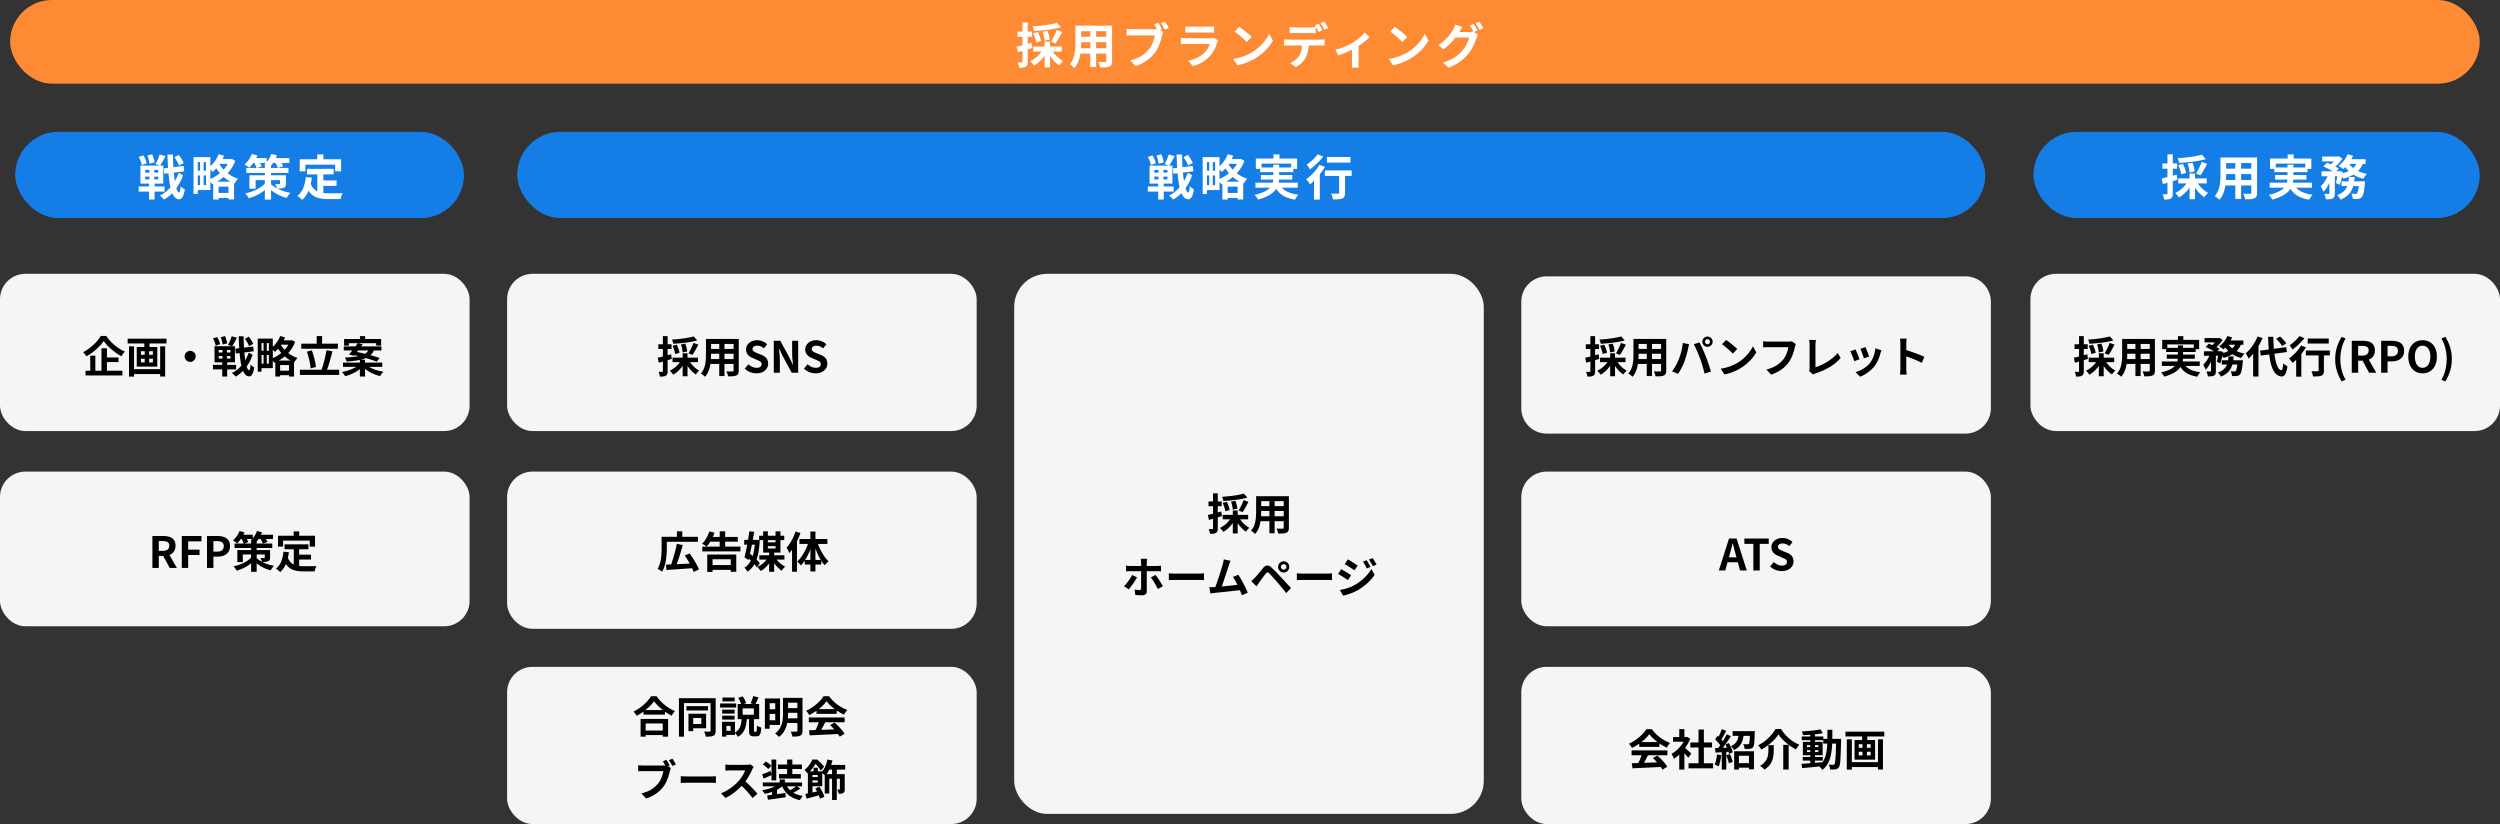
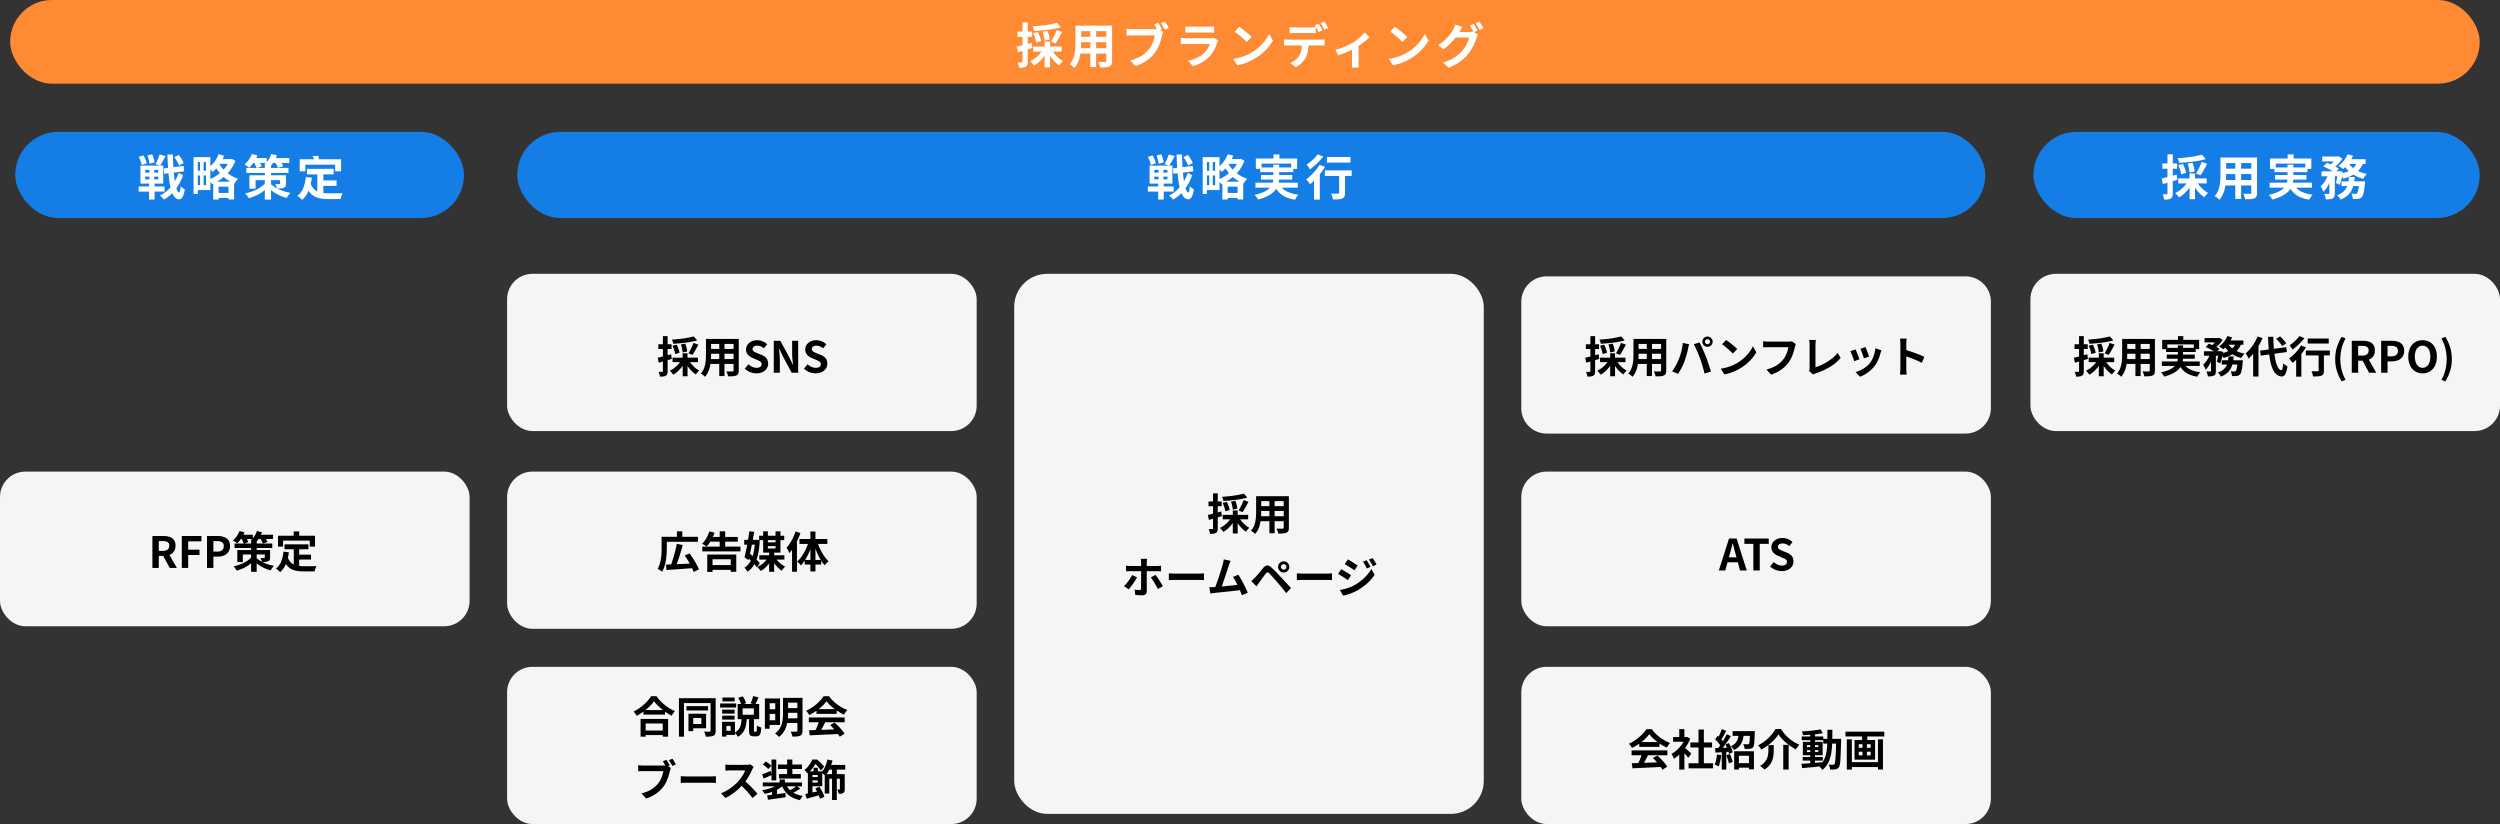
<svg xmlns="http://www.w3.org/2000/svg" width="986" height="325" viewBox="0 0 986 325">
  <rect x="0" y="0" width="986" height="325" fill="#333333" stroke="none" />
  <g id="fig-point_01" transform="translate(-190 -2163)">
    <rect id="長方形_4" data-name="長方形 4" width="185.2" height="62" rx="10" transform="translate(990.8 2271)" fill="#f5f5f5" />
-     <rect id="長方形_34" data-name="長方形 34" width="185.2" height="62" rx="10" transform="translate(190 2271)" fill="#f5f5f5" />
    <rect id="長方形_53" data-name="長方形 53" width="185.2" height="61" rx="10" transform="translate(190 2349)" fill="#f5f5f5" />
    <path id="パス_16595" data-name="パス 16595" d="M10,0H175.2a10,10,0,0,1,10,10V52a10,10,0,0,1-10,10H10A10,10,0,0,1,0,52V10A10,10,0,0,1,10,0Z" transform="translate(790 2272)" fill="#f5f5f5" />
    <rect id="長方形_5" data-name="長方形 5" width="185.2" height="213" rx="13" transform="translate(590 2271)" fill="#f5f5f5" />
    <path id="パス_16426" data-name="パス 16426" d="M-2.414-14.314l1.36,1.581q-.986.272-2.142.493t-2.4.383q-1.241.162-2.482.264t-2.414.17a3.681,3.681,0,0,0-.2-.825,8.494,8.494,0,0,0-.323-.807q1.156-.085,2.337-.2t2.321-.272q1.139-.162,2.15-.366T-2.414-14.314Zm-8.364,3.672,1.632-.425a15.037,15.037,0,0,1,.7,1.649,10.19,10.19,0,0,1,.442,1.547l-1.734.51a9.267,9.267,0,0,0-.382-1.573A15.6,15.6,0,0,0-10.778-10.642Zm3.3-.51,1.7-.323a11.485,11.485,0,0,1,.527,1.6,6.959,6.959,0,0,1,.238,1.5l-1.8.374a9.044,9.044,0,0,0-.2-1.5A10.6,10.6,0,0,0-7.48-11.152Zm4.964-.612,1.921.68q-.374.731-.773,1.47t-.8,1.411q-.4.671-.757,1.181L-4.505-7.65q.34-.544.714-1.258t.714-1.462Q-2.737-11.118-2.516-11.764Zm-8.262,5.831H-.731v1.768H-10.778Zm3.995-1.751h1.921V1.394H-6.783ZM-7.4-4.913l1.581.544A12.1,12.1,0,0,1-7.063-2.338,13.182,13.182,0,0,1-8.687-.553,9.68,9.68,0,0,1-10.523.782a6.518,6.518,0,0,0-.391-.536q-.238-.3-.493-.578a3.76,3.76,0,0,0-.476-.451,9.805,9.805,0,0,0,1.776-1.071A10.513,10.513,0,0,0-8.542-3.3,8.753,8.753,0,0,0-7.4-4.913Zm3.128.068A9.849,9.849,0,0,0-3.213-3.3a10.641,10.641,0,0,0,1.4,1.411A8.763,8.763,0,0,0-.255-.833a5.463,5.463,0,0,0-.468.45Q-.986-.1-1.215.178A5.7,5.7,0,0,0-1.6.7,9.883,9.883,0,0,1-3.213-.638,14.011,14.011,0,0,1-4.667-2.372,13.3,13.3,0,0,1-5.814-4.3ZM-16.643-5.9q1.02-.221,2.439-.595t2.865-.782l.255,1.836q-1.309.391-2.644.782t-2.474.714Zm.272-5.321h5.2v1.87h-5.2Zm1.785-3.213h1.87v13.8A3.49,3.49,0,0,1-12.861.484a1.215,1.215,0,0,1-.535.655,2.4,2.4,0,0,1-.944.323,8.69,8.69,0,0,1-1.419.068A5.442,5.442,0,0,0-15.946.6a6.453,6.453,0,0,0-.34-.961q.476.017.875.025a4.958,4.958,0,0,0,.552-.009A.3.3,0,0,0-14.646-.4a.328.328,0,0,0,.059-.23ZM3.587-13.311H14.008v1.955H3.587Zm0,3.927H14.042v1.9H3.587ZM3.553-5.372H14.11v1.921H3.553ZM2.414-13.311H4.42v6.12q0,1-.085,2.193A18.328,18.328,0,0,1,4-2.61,11.1,11.1,0,0,1,3.273-.323,7.114,7.114,0,0,1,2.006,1.615a2.894,2.894,0,0,0-.459-.459Q1.241.9.926.663T.391.289A6.221,6.221,0,0,0,1.5-1.4a9.114,9.114,0,0,0,.6-1.921,14.921,14.921,0,0,0,.255-1.989q.059-.994.059-1.9Zm10.88,0h2.04V-.884a3.152,3.152,0,0,1-.2,1.267,1.385,1.385,0,0,1-.731.688,3.9,3.9,0,0,1-1.309.306q-.8.068-1.972.051a4.878,4.878,0,0,0-.255-.986,7.575,7.575,0,0,0-.408-.969q.493.017.986.025t.875.009h.553A.5.5,0,0,0,13.2-.578.431.431,0,0,0,13.294-.9Zm-5.644.782H9.707V1.309H7.65ZM-40.562,11.383q-.017.119-.06.391t-.068.578q-.026.306-.026.51V24.184a1.574,1.574,0,0,1-.434,1.164,1.844,1.844,0,0,1-1.351.434q-.459,0-.935-.017t-.935-.051q-.459-.034-.884-.085l-.221-2.108q.561.1,1.071.153t.833.051a.61.61,0,0,0,.459-.145.726.726,0,0,0,.153-.468q0-.153.008-.663t.008-1.207V12.862a7.361,7.361,0,0,0-.051-.8q-.051-.459-.085-.68Zm-8.33,2.72.808.076q.433.043.824.043h10.489q.357,0,.85-.034t.833-.085V16.33q-.391-.034-.85-.042t-.816-.009H-47.26q-.374,0-.824.017t-.808.051Zm4.335,4.607q-.306.561-.714,1.224t-.875,1.326q-.468.663-.91,1.233t-.782.944l-1.853-1.258a10.052,10.052,0,0,0,.875-.927q.451-.536.884-1.13t.8-1.19q.365-.595.637-1.139Zm7.293-.969q.323.408.722.969t.807,1.2q.408.637.765,1.241t.612,1.063L-36.346,23.3q-.272-.544-.62-1.173t-.722-1.258q-.374-.629-.748-1.181t-.68-.944Zm5.253-.612.782.043q.476.026.994.042t.96.017h9.129q.595,0,1.122-.043t.867-.059V19.8l-.867-.051q-.578-.034-1.122-.034h-9.129q-.731,0-1.5.025t-1.241.06ZM-7.65,12.182q-.17.374-.357.841t-.374,1.046l-.391,1.215q-.238.74-.527,1.615t-.6,1.8q-.315.926-.6,1.794t-.544,1.573q-.255.705-.442,1.147l-2.516.085q.238-.544.527-1.326t.612-1.708q.323-.926.638-1.9t.595-1.87q.281-.9.51-1.666t.366-1.241q.17-.663.263-1.1t.145-.875Zm3.043,5.491q.459.68.986,1.6t1.046,1.913q.518.995.96,1.913t.731,1.649l-2.3,1.02q-.289-.782-.706-1.768t-.9-2.006q-.485-1.02-.986-1.929a13.113,13.113,0,0,0-.96-1.521Zm-9.554,4.879q.578-.034,1.4-.094t1.777-.153q.952-.094,1.946-.2T-7.08,21.9q.96-.11,1.793-.212t1.411-.187l.51,2.176q-.629.085-1.5.187t-1.879.212q-1,.111-2.04.229t-2.023.221q-.986.1-1.819.178t-1.411.145q-.323.034-.757.094t-.842.111l-.391-2.482h.943Q-14.569,22.569-14.161,22.552ZM12.206,14.6a1.074,1.074,0,0,0,1.071,1.071,1.051,1.051,0,0,0,.773-.314,1.031,1.031,0,0,0,.315-.756,1.074,1.074,0,0,0-1.088-1.088,1.031,1.031,0,0,0-.757.314A1.051,1.051,0,0,0,12.206,14.6Zm-1.122,0a2.129,2.129,0,0,1,.3-1.122,2.3,2.3,0,0,1,.791-.791,2.1,2.1,0,0,1,1.105-.3,2.129,2.129,0,0,1,1.122.3,2.3,2.3,0,0,1,.791.791,2.216,2.216,0,0,1,0,2.218,2.272,2.272,0,0,1-.791.8,2.129,2.129,0,0,1-1.122.3,2.1,2.1,0,0,1-1.105-.3,2.272,2.272,0,0,1-.791-.8A2.11,2.11,0,0,1,11.084,14.6ZM.51,20.155q.391-.323.7-.612t.714-.68q.289-.306.663-.731t.807-.952q.434-.527.892-1.08t.9-1.079a2.455,2.455,0,0,1,1.547-.995,2.335,2.335,0,0,1,1.785.858q.578.527,1.182,1.139t1.19,1.224q.586.612,1.1,1.173.578.595,1.3,1.377l1.479,1.6,1.4,1.513L14.3,24.915q-.561-.714-1.207-1.5L11.832,21.9q-.612-.739-1.122-1.317-.357-.442-.808-.943l-.892-.995q-.442-.493-.816-.884T7.6,17.129a1.038,1.038,0,0,0-.722-.382,1.118,1.118,0,0,0-.672.485q-.238.323-.578.765t-.7.935l-.688.952q-.332.459-.586.8-.289.408-.578.825t-.527.757Zm17.969-3.026.782.043q.476.026.994.042t.96.017h9.129q.595,0,1.122-.043t.867-.059V19.8l-.867-.051q-.578-.034-1.122-.034H21.216q-.731,0-1.5.025t-1.241.06Zm27.506-5.185q.238.357.519.825t.552.935q.272.467.476.876l-1.479.629q-.255-.544-.476-.977t-.467-.85q-.247-.417-.553-.841Zm2.329-.816a7.055,7.055,0,0,1,.561.782q.289.459.561.918t.476.833l-1.445.646q-.272-.527-.519-.952t-.5-.816q-.255-.391-.578-.816Zm-9.724.493q.425.221.952.544t1.071.672l1.037.663q.493.315.816.553l-1.258,1.87-.841-.561q-.485-.323-1.02-.663t-1.054-.655q-.518-.314-.926-.552Zm-3.145,12.07q.952-.17,1.938-.425a19.056,19.056,0,0,0,1.955-.621,14.2,14.2,0,0,0,1.887-.875,19.109,19.109,0,0,0,2.695-1.836,18.622,18.622,0,0,0,2.252-2.167A13.069,13.069,0,0,0,47.838,15.4l1.309,2.312a17.686,17.686,0,0,1-2.916,3.34A22.461,22.461,0,0,1,42.4,23.827a19.937,19.937,0,0,1-1.9.91q-1.037.433-2.031.74a15.429,15.429,0,0,1-1.743.442Zm.527-8.194q.425.221.969.544t1.088.654q.544.332,1.029.646t.807.552l-1.241,1.9q-.374-.255-.859-.578t-1.02-.663q-.536-.34-1.054-.654t-.944-.535Z" transform="translate(683 2372)" />
    <path id="パス_16427" data-name="パス 16427" d="M-53.584-14.314l1.36,1.581q-.986.272-2.142.493t-2.4.383q-1.241.162-2.482.264t-2.414.17a3.681,3.681,0,0,0-.2-.825,8.493,8.493,0,0,0-.323-.807q1.156-.085,2.337-.2t2.32-.272q1.139-.162,2.151-.366T-53.584-14.314Zm-8.364,3.672,1.632-.425a15.038,15.038,0,0,1,.7,1.649,10.191,10.191,0,0,1,.442,1.547l-1.734.51a9.267,9.267,0,0,0-.382-1.573A15.6,15.6,0,0,0-61.948-10.642Zm3.3-.51,1.7-.323a11.485,11.485,0,0,1,.527,1.6,6.959,6.959,0,0,1,.238,1.5l-1.8.374a9.044,9.044,0,0,0-.2-1.5A10.6,10.6,0,0,0-58.65-11.152Zm4.964-.612,1.921.68q-.374.731-.773,1.47t-.8,1.411q-.4.671-.757,1.181l-1.581-.629q.34-.544.714-1.258t.714-1.462Q-53.907-11.118-53.686-11.764Zm-8.262,5.831H-51.9v1.768H-61.948Zm3.995-1.751h1.921V1.394h-1.921Zm-.612,2.771,1.581.544a12.1,12.1,0,0,1-1.25,2.031A13.182,13.182,0,0,1-59.857-.553,9.68,9.68,0,0,1-61.693.782a6.518,6.518,0,0,0-.391-.536q-.238-.3-.493-.578a3.76,3.76,0,0,0-.476-.451,9.805,9.805,0,0,0,1.777-1.071A10.513,10.513,0,0,0-59.712-3.3,8.753,8.753,0,0,0-58.565-4.913Zm3.128.068A9.849,9.849,0,0,0-54.383-3.3a10.641,10.641,0,0,0,1.4,1.411A8.763,8.763,0,0,0-51.425-.833a5.463,5.463,0,0,0-.468.45q-.264.281-.493.561A5.7,5.7,0,0,0-52.768.7,9.883,9.883,0,0,1-54.383-.638a14.011,14.011,0,0,1-1.453-1.734A13.3,13.3,0,0,1-56.984-4.3ZM-67.813-5.9q1.02-.221,2.439-.595t2.864-.782l.255,1.836q-1.309.391-2.644.782t-2.473.714Zm.272-5.321h5.2v1.87h-5.2Zm1.785-3.213h1.87v13.8A3.49,3.49,0,0,1-64.031.484a1.215,1.215,0,0,1-.535.655,2.4,2.4,0,0,1-.943.323,8.69,8.69,0,0,1-1.42.068A5.442,5.442,0,0,0-67.116.6a6.452,6.452,0,0,0-.34-.961q.476.017.876.025a4.958,4.958,0,0,0,.552-.009A.3.3,0,0,0-65.815-.4a.328.328,0,0,0,.06-.23Zm18.173,1.122h10.421v1.955H-47.583Zm0,3.927h10.455v1.9H-47.583Zm-.034,4.012H-37.06v1.921H-47.617Zm-1.139-7.939h2.006v6.12q0,1-.085,2.193a18.328,18.328,0,0,1-.331,2.388A11.1,11.1,0,0,1-47.9-.323a7.114,7.114,0,0,1-1.266,1.938,2.894,2.894,0,0,0-.459-.459Q-49.929.9-50.243.663t-.535-.374a6.221,6.221,0,0,0,1.1-1.692,9.114,9.114,0,0,0,.6-1.921,14.922,14.922,0,0,0,.255-1.989q.06-.994.06-1.9Zm10.88,0h2.04V-.884a3.152,3.152,0,0,1-.2,1.267,1.385,1.385,0,0,1-.731.688,3.9,3.9,0,0,1-1.309.306q-.8.068-1.972.051a4.878,4.878,0,0,0-.255-.986,7.575,7.575,0,0,0-.408-.969q.493.017.986.025t.875.009h.553a.5.5,0,0,0,.332-.085A.431.431,0,0,0-37.876-.9Zm-5.644.782h2.057V1.309H-43.52Zm22.967.306a.922.922,0,0,0,.289.688.965.965,0,0,0,.7.281.965.965,0,0,0,.7-.281.922.922,0,0,0,.289-.688.95.95,0,0,0-.289-.7.95.95,0,0,0-.7-.289.95.95,0,0,0-.7.289A.95.95,0,0,0-20.553-12.223Zm-1.054,0a1.962,1.962,0,0,1,.281-1.029,2.1,2.1,0,0,1,.74-.74,1.963,1.963,0,0,1,1.02-.272,1.963,1.963,0,0,1,1.02.272,2.1,2.1,0,0,1,.739.74,1.962,1.962,0,0,1,.281,1.029,1.887,1.887,0,0,1-.281,1,2.2,2.2,0,0,1-.739.74,1.918,1.918,0,0,1-1.02.28,1.918,1.918,0,0,1-1.02-.28,2.2,2.2,0,0,1-.74-.74A1.887,1.887,0,0,1-21.607-12.223Zm-9.3,6.936q.289-.714.552-1.5t.468-1.632q.2-.841.365-1.674a15.364,15.364,0,0,0,.229-1.649l2.482.51q-.068.238-.153.561t-.153.629q-.068.306-.1.51-.085.442-.238,1.071t-.357,1.334q-.2.706-.417,1.411t-.434,1.3q-.306.816-.722,1.7t-.884,1.7q-.467.816-.91,1.462l-2.38-1A18.152,18.152,0,0,0-32.036-2.89,18.616,18.616,0,0,0-30.906-5.287Zm8.4-.357q-.255-.68-.561-1.445t-.646-1.53q-.34-.765-.663-1.445t-.595-1.173l2.261-.731q.255.493.595,1.19t.68,1.47q.34.774.663,1.539t.578,1.377q.221.561.484,1.326t.544,1.589q.281.825.527,1.607t.417,1.411L-20.74.357q-.221-1-.51-2.04t-.6-2.04Q-22.168-4.726-22.508-5.644Zm10.285-7.276q.442.306,1.037.748t1.233.96q.638.519,1.2,1.011a11.859,11.859,0,0,1,.918.884L-9.571-7.548q-.323-.357-.85-.85t-1.139-1.02q-.612-.527-1.207-1t-1.054-.8ZM-14.348-1.6a18,18,0,0,0,2.5-.527,17.424,17.424,0,0,0,2.176-.782,19.785,19.785,0,0,0,1.836-.918A16.44,16.44,0,0,0-5.185-5.8,16.9,16.9,0,0,0-3.077-8.1a13.03,13.03,0,0,0,1.428-2.338l1.326,2.4A15.828,15.828,0,0,1-1.912-5.763,18.294,18.294,0,0,1-4.046-3.6,17.77,17.77,0,0,1-6.613-1.751a19.276,19.276,0,0,1-1.87.995A19.12,19.12,0,0,1-10.6.076,15.956,15.956,0,0,1-12.92.646Zm29.631-9.724a3.259,3.259,0,0,0-.212.57q-.093.331-.162.62-.136.612-.357,1.394t-.527,1.615A15.013,15.013,0,0,1,13.3-5.474a10.964,10.964,0,0,1-.943,1.53,13,13,0,0,1-1.785,1.9A13.393,13.393,0,0,1,8.3-.45,15.41,15.41,0,0,1,5.525.748L3.672-1.275A14.319,14.319,0,0,0,6.587-2.286a10.907,10.907,0,0,0,2.15-1.36,10.526,10.526,0,0,0,1.6-1.624A8.315,8.315,0,0,0,11.3-6.817,12.338,12.338,0,0,0,11.959-8.5a10.2,10.2,0,0,0,.366-1.564H4.4q-.578,0-1.13.017T2.38-10v-2.4q.272.017.629.051t.748.059q.391.026.663.026h7.854q.255,0,.629-.026a3.736,3.736,0,0,0,.7-.11ZM20.485-.68a2.023,2.023,0,0,0,.187-.561,3.882,3.882,0,0,0,.034-.544V-11q0-.323-.025-.68t-.068-.689q-.043-.331-.094-.569h2.669q-.068.493-.119.969a9.09,9.09,0,0,0-.051.969v8.84A17.219,17.219,0,0,0,25.236-3a21.229,21.229,0,0,0,2.38-1.275A19.719,19.719,0,0,0,29.877-5.9a13.733,13.733,0,0,0,1.878-1.887l1.207,1.921A16.393,16.393,0,0,1,28.67-2.252,27.767,27.767,0,0,1,23.1.255q-.17.068-.442.17A2.941,2.941,0,0,0,22.1.714ZM42.755-10.1q.119.272.315.773l.417,1.071q.221.57.391,1.08t.272.8l-2.04.714a7.1,7.1,0,0,0-.238-.816Q41.7-6.97,41.5-7.523t-.408-1.062q-.2-.51-.357-.85Zm6.273,1.241q-.136.408-.229.7t-.179.544a16.3,16.3,0,0,1-.884,2.576,11.366,11.366,0,0,1-1.428,2.406A12.665,12.665,0,0,1,43.613-.043a13.353,13.353,0,0,1-3,1.624L38.828-.238A11.523,11.523,0,0,0,40.8-.994,12.7,12.7,0,0,0,42.806-2.21a8.878,8.878,0,0,0,1.666-1.581A8.8,8.8,0,0,0,45.5-5.465a12.219,12.219,0,0,0,.748-2.023,12.587,12.587,0,0,0,.4-2.134ZM38.811-9.2q.17.323.382.833t.434,1.071q.221.561.433,1.088t.332.884l-2.074.782q-.1-.34-.3-.884T37.587-6.57q-.238-.6-.451-1.114a7.8,7.8,0,0,0-.366-.782Zm17.7,7.565v-9.775q0-.442-.042-1.02a8.921,8.921,0,0,0-.128-1.02H58.99q-.051.442-.1.978t-.051,1.063v9.775q0,.238.017.671t.068.892q.051.459.068.816H56.338q.068-.51.119-1.19T56.508-1.632Zm1.819-7.412q.85.221,1.9.569t2.125.739q1.071.391,2.014.773t1.573.706L64.974-3.91q-.714-.374-1.581-.757t-1.759-.739q-.893-.357-1.751-.663t-1.556-.544Z" transform="translate(883 2310)" />
    <path id="パス_16428" data-name="パス 16428" d="M-60.852-14.314l1.36,1.581q-.986.272-2.142.493t-2.4.383q-1.241.162-2.482.264t-2.414.17a3.681,3.681,0,0,0-.2-.825,8.495,8.495,0,0,0-.323-.807q1.156-.085,2.338-.2t2.32-.272q1.139-.162,2.151-.366T-60.852-14.314Zm-8.364,3.672,1.632-.425a15.039,15.039,0,0,1,.7,1.649,10.19,10.19,0,0,1,.442,1.547l-1.734.51a9.268,9.268,0,0,0-.382-1.573A15.6,15.6,0,0,0-69.215-10.642Zm3.3-.51,1.7-.323a11.484,11.484,0,0,1,.527,1.6,6.959,6.959,0,0,1,.238,1.5l-1.8.374a9.044,9.044,0,0,0-.2-1.5A10.6,10.6,0,0,0-65.917-11.152Zm4.964-.612,1.921.68q-.374.731-.773,1.47T-60.6-8.2q-.4.671-.757,1.181l-1.581-.629q.34-.544.714-1.258t.714-1.462Q-61.175-11.118-60.953-11.764Zm-8.262,5.831h10.047v1.768H-69.215Zm4-1.751H-63.3V1.394H-65.22Zm-.612,2.771,1.581.544A12.1,12.1,0,0,1-65.5-2.338,13.183,13.183,0,0,1-67.124-.553,9.68,9.68,0,0,1-68.961.782a6.517,6.517,0,0,0-.391-.536q-.238-.3-.493-.578a3.761,3.761,0,0,0-.476-.451,9.805,9.805,0,0,0,1.777-1.071A10.513,10.513,0,0,0-66.98-3.3,8.753,8.753,0,0,0-65.833-4.913Zm3.128.068A9.849,9.849,0,0,0-61.651-3.3a10.641,10.641,0,0,0,1.4,1.411A8.763,8.763,0,0,0-58.692-.833a5.463,5.463,0,0,0-.468.45q-.264.281-.493.561A5.7,5.7,0,0,0-60.035.7,9.883,9.883,0,0,1-61.651-.638,14.011,14.011,0,0,1-63.1-2.372,13.3,13.3,0,0,1-64.252-4.3ZM-75.08-5.9q1.02-.221,2.439-.595t2.865-.782l.255,1.836q-1.309.391-2.644.782t-2.473.714Zm.272-5.321h5.2v1.87h-5.2Zm1.785-3.213h1.87v13.8A3.49,3.49,0,0,1-71.3.484a1.215,1.215,0,0,1-.535.655,2.4,2.4,0,0,1-.943.323,8.69,8.69,0,0,1-1.42.068A5.442,5.442,0,0,0-74.383.6a6.452,6.452,0,0,0-.34-.961q.476.017.876.025A4.958,4.958,0,0,0-73.3-.34.3.3,0,0,0-73.083-.4a.328.328,0,0,0,.06-.23Zm18.173,1.122H-44.43v1.955H-54.851Zm0,3.927H-44.4v1.9H-54.851Zm-.034,4.012h10.557v1.921H-54.884Zm-1.139-7.939h2.006v6.12q0,1-.085,2.193a18.328,18.328,0,0,1-.331,2.388,11.1,11.1,0,0,1-.731,2.287,7.114,7.114,0,0,1-1.266,1.938,2.894,2.894,0,0,0-.459-.459Q-57.2.9-57.511.663t-.535-.374a6.221,6.221,0,0,0,1.1-1.692,9.114,9.114,0,0,0,.6-1.921,14.922,14.922,0,0,0,.255-1.989q.06-.994.06-1.9Zm10.88,0h2.04V-.884a3.152,3.152,0,0,1-.2,1.267,1.385,1.385,0,0,1-.731.688,3.9,3.9,0,0,1-1.309.306q-.8.068-1.972.051a4.878,4.878,0,0,0-.255-.986,7.575,7.575,0,0,0-.408-.969Q-47.49-.51-47-.5t.875.009h.553a.5.5,0,0,0,.332-.085A.431.431,0,0,0-45.144-.9Zm-5.644.782h2.057V1.309h-2.057Zm16.779-1.887H-31.9v2.7h-2.108Zm-6.222,1.462h14.569V-9.3H-27.77v-1.87H-38.208V-9.3H-40.23Zm1.53,3.145h11.679V-8.16H-38.7Zm-1.666,5.372h14.943v1.768H-40.367Zm1.938-2.7h11.05v1.632h-11.05Zm6.494,3.06A5.694,5.694,0,0,0-29.5-1.445,10.949,10.949,0,0,0-25.186-.221a6.3,6.3,0,0,0-.654.85,9.182,9.182,0,0,0-.552.935A12.653,12.653,0,0,1-29.742.6,7.475,7.475,0,0,1-32.13-1.113a8.956,8.956,0,0,1-1.624-2.575Zm-2.125-6.7H-32v4.726a8.912,8.912,0,0,1-.179,1.768,5.761,5.761,0,0,1-.646,1.708A6.253,6.253,0,0,1-34.136-1,9.578,9.578,0,0,1-36.27.383,17.9,17.9,0,0,1-39.415,1.53a4.1,4.1,0,0,0-.331-.536q-.212-.3-.459-.6a3.856,3.856,0,0,0-.484-.51,18.049,18.049,0,0,0,2.966-.918,7.88,7.88,0,0,0,1.921-1.1,4.611,4.611,0,0,0,1.1-1.25,4.448,4.448,0,0,0,.51-1.326,6.877,6.877,0,0,0,.136-1.368Zm10.54-2.89h5.559v1.717H-23.52Zm6.8,8.755h6.9V-3.23h-6.9Zm-7.038-3.553h6.324V-6.7h-6.324Zm2.771.731h1.921V-.68A3.572,3.572,0,0,1-19.21.442a1.172,1.172,0,0,1-.587.663,3.091,3.091,0,0,1-1.037.289,12.275,12.275,0,0,1-1.377.068,5.688,5.688,0,0,0-.221-.978,6.3,6.3,0,0,0-.374-.961q.493.017.935.017h.612a.479.479,0,0,0,.212-.06q.06-.042.059-.2Zm10.523,2.822h2.057l-.017.28a4.739,4.739,0,0,1-.051.484q-.119,1.479-.281,2.44A10.879,10.879,0,0,1-9.1-.178a2.267,2.267,0,0,1-.442.841,1.725,1.725,0,0,1-.57.417,3.12,3.12,0,0,1-.672.2q-.306.034-.816.042t-1.105-.008A4.318,4.318,0,0,0-12.869.34a3.578,3.578,0,0,0-.382-.918q.459.051.859.068t.6.017a.989.989,0,0,0,.323-.043.766.766,0,0,0,.238-.145,1.5,1.5,0,0,0,.289-.586,8.552,8.552,0,0,0,.255-1.266q.119-.833.221-2.125Zm-3.6-1.53h2.023a24.881,24.881,0,0,1-.348,2.491,8.157,8.157,0,0,1-.757,2.2A6.375,6.375,0,0,1-14.62.1,8.232,8.232,0,0,1-17.076,1.53a5.4,5.4,0,0,0-.51-.825,4.813,4.813,0,0,0-.663-.756A6.8,6.8,0,0,0-16.133-1.2a4.853,4.853,0,0,0,1.207-1.488,6.5,6.5,0,0,0,.6-1.768A19.387,19.387,0,0,0-14.068-6.443Zm-9.061-3.689,1.275-1.309q.7.255,1.487.612t1.513.731a9.661,9.661,0,0,1,1.215.731l-1.377,1.462a8.793,8.793,0,0,0-1.139-.757q-.7-.4-1.488-.79T-23.128-10.132Zm5.2,1.666h.255l.272-.085,1.241.391q-.2,1.156-.518,2.38a18.237,18.237,0,0,1-.654,2.091l-1.377-.646a17.045,17.045,0,0,0,.451-1.819q.212-1.071.331-2.023Zm6.8-3.417L-9-11.56a7.89,7.89,0,0,1-1.572,2.678,8.72,8.72,0,0,1-2.389,1.844,15.511,15.511,0,0,1-3.06,1.207,3.591,3.591,0,0,0-.332-.544q-.229-.323-.476-.637a4.212,4.212,0,0,0-.451-.5A13.553,13.553,0,0,0-14.467-8.4a6.994,6.994,0,0,0,2.108-1.42A4.938,4.938,0,0,0-11.127-11.883Zm-3.383-2.584,1.887.544a12.434,12.434,0,0,1-.986,1.768,18.074,18.074,0,0,1-1.215,1.623,10.058,10.058,0,0,1-1.3,1.3,4.9,4.9,0,0,0-.493-.383q-.306-.212-.612-.416t-.544-.34a9.207,9.207,0,0,0,1.87-1.811A10.617,10.617,0,0,0-14.51-14.467Zm.221,3.026a7.08,7.08,0,0,0,1.556,1.734,9.553,9.553,0,0,0,2.227,1.334,13.155,13.155,0,0,0,2.745.842,4.212,4.212,0,0,0-.451.5q-.247.315-.467.638t-.374.578a11.941,11.941,0,0,1-2.864-1.105,10.673,10.673,0,0,1-2.329-1.717,9.583,9.583,0,0,1-1.726-2.278Zm-6.885,3.587,1.309.493a21.862,21.862,0,0,1-.808,2.3,15.613,15.613,0,0,1-1.1,2.176,7.9,7.9,0,0,1-1.343,1.683,6.688,6.688,0,0,0-.417-1q-.281-.561-.518-.969a8.035,8.035,0,0,0,1.164-1.309,12.142,12.142,0,0,0,.994-1.641A11.846,11.846,0,0,0-21.174-7.854Zm6.613-4.862H-8.2v1.683h-7.174Zm-3.876-.952h.425l.323-.068,1.292.8a10.337,10.337,0,0,1-.918,1.258,13.112,13.112,0,0,1-1.165,1.216,11.709,11.709,0,0,1-1.233.994A6.284,6.284,0,0,0-20.366-10q-.382-.272-.688-.459a7.449,7.449,0,0,0,1.046-.875,11.828,11.828,0,0,0,.918-1.029,7.436,7.436,0,0,0,.654-.952ZM-1.657-8.7,8.679-10.081,8.967-8.16-1.369-6.749Zm6.392-4.658,1.53-.952q.442.391.918.884t.884.977a6.513,6.513,0,0,1,.646.892L7.063-10.523a6.062,6.062,0,0,0-.595-.892q-.391-.5-.842-1.011T4.734-13.362ZM-2.609-14.3l1.955.629a26.776,26.776,0,0,1-1.521,3.009,26.33,26.33,0,0,1-1.887,2.8,18.4,18.4,0,0,1-2.083,2.3A4.654,4.654,0,0,0-6.434-6.2q-.2-.391-.434-.782t-.417-.646a13.368,13.368,0,0,0,1.8-1.853,20.832,20.832,0,0,0,1.615-2.3A17,17,0,0,0-2.609-14.3ZM-4.361-9.418l2.074-2.091.034.034V1.5H-4.361Zm5.882-4.76H3.6q.034,2.72.247,5.075a33.7,33.7,0,0,0,.6,4.139,10.677,10.677,0,0,0,.969,2.83A1.935,1.935,0,0,0,6.757-.986q.289.017.459-.646a12.9,12.9,0,0,0,.272-2.074A3.57,3.57,0,0,0,8-3.264q.323.238.646.433t.51.3A10.625,10.625,0,0,1,8.568,0,2.725,2.725,0,0,1,7.76,1.2a1.384,1.384,0,0,1-.918.28A3.583,3.583,0,0,1,4.769.6,5.888,5.888,0,0,1,3.315-1.53a15.864,15.864,0,0,1-.952-3.247,38.442,38.442,0,0,1-.552-4.258Q1.623-11.407,1.522-14.178Zm15.64.7h8.3v1.955h-8.3Zm4.3,5.3h2.091V-.833a3.354,3.354,0,0,1-.2,1.266,1.331,1.331,0,0,1-.756.706,4.719,4.719,0,0,1-1.377.28q-.816.059-1.955.059A8.134,8.134,0,0,0,19.023.433,6.965,6.965,0,0,0,18.64-.6l.986.034q.493.017.884.008t.544-.008a.5.5,0,0,0,.323-.077.317.317,0,0,0,.085-.246Zm-5.032-.578H25.9v1.938H16.431ZM12.606-6.749l1.785-1.8.255.1v10h-2.04Zm1.921-4L16.465-10a21.807,21.807,0,0,1-1.539,2.253A26.857,26.857,0,0,1,13.09-5.61a20.915,20.915,0,0,1-1.878,1.751q-.136-.221-.391-.553L10.3-5.083a4.491,4.491,0,0,0-.484-.544,14.661,14.661,0,0,0,1.751-1.437A18.614,18.614,0,0,0,13.2-8.832,14.881,14.881,0,0,0,14.526-10.744Zm-.646-3.706,1.972.816q-.629.8-1.411,1.623t-1.632,1.572a17.8,17.8,0,0,1-1.666,1.309,5.852,5.852,0,0,0-.323-.553q-.2-.314-.417-.62a4.879,4.879,0,0,0-.4-.51,11.548,11.548,0,0,0,1.445-1.071q.731-.629,1.377-1.3A10.105,10.105,0,0,0,13.881-14.45ZM30.557,3.434A18.405,18.405,0,0,1,28.679-.68a15.56,15.56,0,0,1-.672-4.675,15.621,15.621,0,0,1,.672-4.692,18.405,18.405,0,0,1,1.878-4.114L32.1-13.5a14.943,14.943,0,0,0-1.573,3.961,17.876,17.876,0,0,0-.5,4.182,17.876,17.876,0,0,0,.5,4.182A14.683,14.683,0,0,0,32.1,2.771ZM34.536,0V-12.6H38.9a7.783,7.783,0,0,1,2.414.349,3.356,3.356,0,0,1,1.7,1.19,3.737,3.737,0,0,1,.629,2.287,3.879,3.879,0,0,1-.629,2.286,3.639,3.639,0,0,1-1.7,1.309A6.617,6.617,0,0,1,38.9-4.76H37.052V0Zm2.516-6.749h1.632a2.927,2.927,0,0,0,1.861-.51,1.822,1.822,0,0,0,.638-1.513,1.541,1.541,0,0,0-.638-1.42,3.536,3.536,0,0,0-1.861-.4H37.052ZM41.37,0,38.446-5.406,40.214-6.97,44.192,0Zm4.76,0V-12.6H50.26a7.85,7.85,0,0,1,2.507.374,3.6,3.6,0,0,1,1.768,1.233,3.8,3.8,0,0,1,.655,2.354,3.985,3.985,0,0,1-.655,2.355,3.858,3.858,0,0,1-1.751,1.369,6.519,6.519,0,0,1-2.457.442H48.645V0Zm2.516-6.46h1.513A2.914,2.914,0,0,0,52.088-7a2.027,2.027,0,0,0,.637-1.632,1.671,1.671,0,0,0-.671-1.521,3.681,3.681,0,0,0-1.98-.434H48.645ZM62.466.238a5.422,5.422,0,0,1-2.932-.791,5.326,5.326,0,0,1-1.98-2.269,8.065,8.065,0,0,1-.714-3.536,7.8,7.8,0,0,1,.714-3.485,5.194,5.194,0,0,1,1.98-2.21,5.56,5.56,0,0,1,2.932-.765,5.5,5.5,0,0,1,2.941.773,5.28,5.28,0,0,1,1.972,2.21,7.746,7.746,0,0,1,.714,3.476,8.065,8.065,0,0,1-.714,3.536A5.346,5.346,0,0,1,65.407-.553,5.411,5.411,0,0,1,62.466.238Zm0-2.176a2.541,2.541,0,0,0,1.624-.544A3.451,3.451,0,0,0,65.152-4.02a6.632,6.632,0,0,0,.374-2.338,6.351,6.351,0,0,0-.374-2.3,3.287,3.287,0,0,0-1.062-1.479,2.623,2.623,0,0,0-1.624-.518,2.623,2.623,0,0,0-1.623.518,3.232,3.232,0,0,0-1.054,1.479,6.484,6.484,0,0,0-.366,2.3,6.772,6.772,0,0,0,.366,2.338,3.394,3.394,0,0,0,1.054,1.538A2.541,2.541,0,0,0,62.466-1.938Zm8.976,5.372L69.9,2.771a14.683,14.683,0,0,0,1.572-3.944,17.876,17.876,0,0,0,.5-4.182,17.876,17.876,0,0,0-.5-4.182A14.942,14.942,0,0,0,69.9-13.5l1.547-.663a18.405,18.405,0,0,1,1.879,4.114,15.621,15.621,0,0,1,.672,4.692A15.56,15.56,0,0,1,73.321-.68,18.405,18.405,0,0,1,71.443,3.434Z" transform="translate(1083 2310)" />
-     <path id="パス_16429" data-name="パス 16429" d="M-51.085-12.495a15.95,15.95,0,0,1-1.258,1.581A20.824,20.824,0,0,1-53.966-9.3a23.789,23.789,0,0,1-1.887,1.521A20.209,20.209,0,0,1-57.919-6.46,4.054,4.054,0,0,0-58.259-7q-.221-.306-.476-.595t-.476-.51a17.482,17.482,0,0,0,2.839-1.844,19.653,19.653,0,0,0,2.44-2.287,14.512,14.512,0,0,0,1.708-2.278h2.108a19,19,0,0,0,1.547,1.938,18.554,18.554,0,0,0,1.8,1.734A18.285,18.285,0,0,0-44.795-9.4a14.4,14.4,0,0,0,2.057,1.088,7.085,7.085,0,0,0-.74.875q-.349.484-.638.96a22.106,22.106,0,0,1-2-1.266q-.995-.706-1.93-1.5a21.584,21.584,0,0,1-1.717-1.632A14.392,14.392,0,0,1-51.085-12.495Zm.119,6.477h5.695V-4.2h-5.695ZM-58.259-.782h14.535V1.071H-58.259Zm6.273-8.874h2.159V.2h-2.159Zm-4.42,2.941H-54.4V.17h-2.006Zm16.422,5.3H-28.05V.527H-39.984ZM-41.65-13.43h15.317v1.9H-41.65Zm.527,3.026h1.989V1.53h-1.989Zm12.291,0h1.972V1.5h-1.972Zm-6.256-2.465h2.057v3.485h-2.057Zm.153,3.485h1.751v6.341h-1.751ZM-36.4-5.508v1.445H-31.7V-5.508Zm0-2.975v1.428H-31.7V-8.483Zm-1.666-1.666h8.109V-2.4h-8.109ZM-17-8.636a2.053,2.053,0,0,1,1.1.3,2.345,2.345,0,0,1,.782.782,2.053,2.053,0,0,1,.3,1.1,2.066,2.066,0,0,1-.3,1.088,2.32,2.32,0,0,1-.782.791,2.053,2.053,0,0,1-1.1.3,2.066,2.066,0,0,1-1.088-.3,2.3,2.3,0,0,1-.79-.791,2.066,2.066,0,0,1-.3-1.088,2.053,2.053,0,0,1,.3-1.1,2.32,2.32,0,0,1,.79-.782A2.066,2.066,0,0,1-17-8.636ZM.8-9.486l7.055-.85.221,1.887-7.038.867ZM4.607-13.43l1.547-.8q.34.442.672.952t.612,1.012a5.4,5.4,0,0,1,.417.91l-1.649.9a5.866,5.866,0,0,0-.374-.927q-.255-.518-.578-1.054T4.607-13.43Zm-12.6-.1,1.666-.527a12.9,12.9,0,0,1,.705,1.428,7.416,7.416,0,0,1,.451,1.36l-1.768.612a7.136,7.136,0,0,0-.383-1.386A10.908,10.908,0,0,0-7.99-13.532Zm3.06-.51,1.7-.391a15.226,15.226,0,0,1,.51,1.47A10.621,10.621,0,0,1-2.4-11.594l-1.8.476a8.927,8.927,0,0,0-.263-1.4Q-4.675-13.345-4.93-14.042Zm-.8,7.463v.986h4.641v-.986Zm0-2.38v.969h4.641v-.969Zm-1.666-1.5H.663V-4.1H-7.395Zm-.612,7.361H1.122v1.8H-8.007ZM-.629-14.382l2.091.561Q1-12.9.484-11.985t-.944,1.547l-1.615-.527q.272-.476.544-1.071t.51-1.207Q-.782-13.855-.629-14.382Zm-3.6,4.42h1.717v5.1H-2.4V1.513H-4.352V-4.862h.119ZM6.1-7.939l1.53.867A16.72,16.72,0,0,1,6.052-3.638a16.186,16.186,0,0,1-2.312,3A12.189,12.189,0,0,1,.918,1.53,7.1,7.1,0,0,0,.238.773,6.282,6.282,0,0,0-.561.1,10.5,10.5,0,0,0,2.312-1.853a13.59,13.59,0,0,0,2.27-2.822A16.052,16.052,0,0,0,6.1-7.939ZM2.142-14.365H4.08q.017,2.159.136,4.148t.314,3.655q.2,1.666.459,2.916A9.427,9.427,0,0,0,5.576-1.7q.323.7.68.731.2,0,.34-.569A10.6,10.6,0,0,0,6.8-3.23a3.082,3.082,0,0,0,.451.459q.28.238.561.434a3.9,3.9,0,0,0,.45.281A8.9,8.9,0,0,1,7.7.145a2.641,2.641,0,0,1-.714,1.037,1.152,1.152,0,0,1-.748.264A2.116,2.116,0,0,1,4.684.663,6.09,6.09,0,0,1,3.578-1.462a20.518,20.518,0,0,1-.74-3.324q-.289-1.946-.45-4.36T2.142-14.365Zm8.551.918h4.9V-1.819h-4.9V-3.57h3.349V-11.7H10.693Zm-1.037,0h1.5V-.425h-1.5Zm.816,4.794h4.352v1.666H10.472ZM17.765-.816h5.253V.969H17.765Zm.51-11.951h4.539v1.7H18.275Zm-6.324.357h1.258v9.6H11.951Zm4.641,7.616h7.361V1.5H21.981V-3.026h-3.5V1.513H16.592Zm5.78-7.973h.357l.34-.085,1.326.663a12.534,12.534,0,0,1-1.4,2.763,14.339,14.339,0,0,1-1.938,2.3,15.717,15.717,0,0,1-2.32,1.845,17.586,17.586,0,0,1-2.567,1.385,5.752,5.752,0,0,0-.535-.841,5.882,5.882,0,0,0-.655-.757A13.156,13.156,0,0,0,17.323-6.63a13.893,13.893,0,0,0,2.125-1.6,12.392,12.392,0,0,0,1.743-1.964,9.426,9.426,0,0,0,1.181-2.219ZM18.5-14.484l1.938.544a15.492,15.492,0,0,1-1.1,2.184,16.43,16.43,0,0,1-1.394,1.964,13.6,13.6,0,0,1-1.53,1.581,4.64,4.64,0,0,0-.425-.476q-.272-.272-.561-.536t-.51-.434A9.89,9.89,0,0,0,17-11.773,11.281,11.281,0,0,0,18.5-14.484Zm-.051,2.958a11.3,11.3,0,0,0,1.538,2.184A12.423,12.423,0,0,0,22.33-7.293a11.815,11.815,0,0,0,3.051,1.479,5.147,5.147,0,0,0-.459.493q-.255.306-.476.629t-.374.595A12.585,12.585,0,0,1,21.7-5.346a13.392,13.392,0,0,1-1.989-1.632,15.642,15.642,0,0,1-1.581-1.836,13.689,13.689,0,0,1-1.148-1.844Zm8.381.068H41.259v2.006H26.826ZM26.282-1.173H41.769V.867H26.282ZM32.9-14.45h2.142v4.114H32.9Zm3.859,5.576,2.346.425q-.255,1.037-.544,2.125t-.6,2.134q-.315,1.046-.62,1.98T36.72-.527L34.731-.969q.306-.782.6-1.751t.561-2.032q.272-1.063.493-2.116T36.754-8.874ZM29.019-8.3l1.955-.51a23.12,23.12,0,0,1,.74,2.219q.331,1.182.561,2.295a18.679,18.679,0,0,1,.315,2.032L30.481-1.7a17.229,17.229,0,0,0-.255-2.04q-.2-1.139-.518-2.337T29.019-8.3Zm20.944-6.137H52.02v2.278H49.963Zm-.034,9.282h2.04V1.513h-2.04Zm-6.222-8.143h14.62v2.6H56.372v-.935H45.594v.935H43.707Zm-.119,2.924H58.446v1.6H43.588Zm-.306,6.375H58.769v1.683H43.282Zm5.865-7.718,1.9.544q-.544.765-1.173,1.589T48.654-8q-.6.756-1.1,1.334l-1.921-.527q.527-.6,1.148-1.368t1.25-1.6Q48.654-10.982,49.147-11.713ZM46.988-7.089,48.11-8.313q1.122.2,2.431.5t2.626.638q1.318.34,2.5.7t2.066.7L56.525-4.352q-.8-.34-1.938-.714t-2.448-.748Q50.83-6.188,49.5-6.52T46.988-7.089Zm2.431,4.063,1.513.68A10.041,10.041,0,0,1,49.054-.773,15.151,15.151,0,0,1,46.69.493a16.585,16.585,0,0,1-2.575.867A3.528,3.528,0,0,0,43.775.8q-.221-.306-.459-.6a3.49,3.49,0,0,0-.459-.485A18.375,18.375,0,0,0,45.39-.918a15.617,15.617,0,0,0,2.3-.943A7.692,7.692,0,0,0,49.419-3.026Zm3.06-.034a8.67,8.67,0,0,0,1.793,1.148,15.427,15.427,0,0,0,2.363.926,18.843,18.843,0,0,0,2.593.595q-.221.221-.476.527a7.731,7.731,0,0,0-.467.62q-.212.315-.366.587A17.428,17.428,0,0,1,55.343.476,14.987,14.987,0,0,1,52.938-.808,10.824,10.824,0,0,1,51-2.414Zm1.1-6.358h2.125a6.739,6.739,0,0,1-.833,1.666A5.2,5.2,0,0,1,53.559-6.46a7.872,7.872,0,0,1-2.006.96,18.619,18.619,0,0,1-2.882.672q-1.683.272-3.978.425a3.034,3.034,0,0,0-.264-.8q-.212-.459-.4-.782,2.108-.1,3.621-.3a19.221,19.221,0,0,0,2.542-.476,7.03,7.03,0,0,0,1.683-.663A3.809,3.809,0,0,0,52.93-8.3,4.386,4.386,0,0,0,53.584-9.418Z" transform="translate(282 2310)" />
    <path id="パス_16430" data-name="パス 16430" d="M-31.892,0V-12.6h4.369a7.783,7.783,0,0,1,2.414.349,3.356,3.356,0,0,1,1.7,1.19,3.737,3.737,0,0,1,.629,2.287,3.879,3.879,0,0,1-.629,2.286,3.639,3.639,0,0,1-1.7,1.309,6.617,6.617,0,0,1-2.414.417h-1.853V0Zm2.516-6.749h1.632a2.927,2.927,0,0,0,1.861-.51,1.822,1.822,0,0,0,.638-1.513,1.541,1.541,0,0,0-.638-1.42,3.536,3.536,0,0,0-1.861-.4h-1.632ZM-25.058,0l-2.924-5.406,1.768-1.564L-22.236,0Zm4.76,0V-12.6h7.752v2.108h-5.236v3.281h4.471V-5.1h-4.471V0Zm9.945,0V-12.6h4.131a7.85,7.85,0,0,1,2.508.374A3.6,3.6,0,0,1-1.946-10.99a3.8,3.8,0,0,1,.655,2.354,3.985,3.985,0,0,1-.655,2.355A3.858,3.858,0,0,1-3.7-4.913a6.519,6.519,0,0,1-2.456.442H-7.837V0Zm2.516-6.46h1.513A2.914,2.914,0,0,0-4.394-7a2.027,2.027,0,0,0,.637-1.632,1.671,1.671,0,0,0-.671-1.521,3.681,3.681,0,0,0-1.98-.434H-7.837ZM.51-9.622H15.385v1.751H.51Zm6.528-.935H9.231V1.53H7.038ZM1.6-7.055H13.5v1.734H3.774v3.009H1.6Zm10.829,0h2.091v2.907a2.5,2.5,0,0,1-.153.978,1.061,1.061,0,0,1-.629.536,3.415,3.415,0,0,1-1.045.23q-.586.043-1.318.043a5.225,5.225,0,0,0-.3-.825q-.2-.434-.365-.756.408.034.85.034h.6a.338.338,0,0,0,.2-.051.221.221,0,0,0,.068-.187ZM7.242-4.369l1.53.578A10.367,10.367,0,0,1,6.817-1.683a13.163,13.163,0,0,1-2.55,1.64A16.823,16.823,0,0,1,1.36,1.071Q1.224.816,1.011.493A6.945,6.945,0,0,0,.544-.136Q.289-.442.085-.646a17.431,17.431,0,0,0,2.864-.841A13.413,13.413,0,0,0,5.431-2.754,7.554,7.554,0,0,0,7.242-4.369ZM8.7-4.352a8.472,8.472,0,0,0,1.734,1.4,14.452,14.452,0,0,0,2.55,1.267,15.582,15.582,0,0,0,3.06.833q-.2.221-.45.544t-.476.655a5.045,5.045,0,0,0-.365.6A14.5,14.5,0,0,1,11.789-.161,14.254,14.254,0,0,1,9.333-1.725,10.154,10.154,0,0,1,7.633-3.4ZM2.4-13.107H7.7v1.7H2.4Zm6.817,0h6.46v1.7H9.214ZM2.482-14.569l1.938.527a13.6,13.6,0,0,1-1.284,2.4A12.187,12.187,0,0,1,1.564-9.707q-.2-.17-.51-.383t-.629-.416q-.323-.2-.561-.323a8.963,8.963,0,0,0,1.5-1.683A9.6,9.6,0,0,0,2.482-14.569Zm6.851,0,1.989.493a12.063,12.063,0,0,1-1.207,2.44A10.664,10.664,0,0,1,8.551-9.69a4.529,4.529,0,0,0-.5-.382L7.4-10.506a4.579,4.579,0,0,0-.587-.34A7.106,7.106,0,0,0,8.3-12.495,9.071,9.071,0,0,0,9.333-14.569ZM3.077-11.764l1.666-.6q.34.493.688,1.1a6.268,6.268,0,0,1,.5,1.046l-1.768.68a7.574,7.574,0,0,0-.45-1.08A12.412,12.412,0,0,0,3.077-11.764Zm7.395-.153,1.717-.527a10.167,10.167,0,0,1,.765,1.122,6.9,6.9,0,0,1,.544,1.088l-1.8.578a9.792,9.792,0,0,0-.518-1.088A13.644,13.644,0,0,0,10.472-11.917Zm9.758,2.6h9.4v1.955h-9.4Zm4.709,4.08h5.729v1.921H24.939ZM23.868-8.177h2.125V.034L23.868-.221ZM19.8-6.426,21.93-6.2a18.363,18.363,0,0,1-1.156,4.59A8.4,8.4,0,0,1,18.5,1.632a6.494,6.494,0,0,0-.476-.459Q17.714.9,17.382.646T16.813.238a6.234,6.234,0,0,0,2.074-2.745A14.251,14.251,0,0,0,19.8-6.426Zm1.649,2.142a5.437,5.437,0,0,0,1.029,1.878,4.177,4.177,0,0,0,1.479,1.088,6.953,6.953,0,0,0,1.845.5,15.825,15.825,0,0,0,2.125.136h1.777q.57,0,1.164-.008l1.1-.017q.51-.009.85-.026a4.257,4.257,0,0,0-.3.621q-.144.366-.264.756a5.334,5.334,0,0,0-.17.714H27.829a16.815,16.815,0,0,1-2.72-.2,7.113,7.113,0,0,1-2.236-.74,5.575,5.575,0,0,1-1.768-1.538A8.955,8.955,0,0,1,19.788-3.74Zm2.38-10.132H26.01v3.094H23.834ZM17.646-12.7h14.6v4.267H30.158v-2.346H19.652v2.346H17.646Z" transform="translate(282 2387)" />
    <rect id="長方形_8" data-name="長方形 8" width="185.2" height="62" rx="10" transform="translate(390 2271)" fill="#f5f5f5" />
    <rect id="長方形_47" data-name="長方形 47" width="974" height="33" rx="16.5" transform="translate(194 2163)" fill="#ff8a34" />
    <rect id="長方形_48" data-name="長方形 48" width="177" height="34" rx="17" transform="translate(196 2215)" fill="#147ee6" />
    <rect id="長方形_49" data-name="長方形 49" width="579" height="34" rx="17" transform="translate(394 2215)" fill="#147ee6" />
    <rect id="長方形_52" data-name="長方形 52" width="176" height="34" rx="17" transform="translate(992 2215)" fill="#147ee6" />
    <rect id="長方形_35" data-name="長方形 35" width="185.2" height="62" rx="10" transform="translate(390 2349)" fill="#f5f5f5" />
    <rect id="長方形_54" data-name="長方形 54" width="185.2" height="62" rx="10" transform="translate(390 2426)" fill="#f5f5f5" />
    <path id="パス_16431" data-name="パス 16431" d="M-19.389-14.314l1.36,1.581q-.986.272-2.142.493t-2.4.383q-1.241.162-2.482.264t-2.414.17a3.681,3.681,0,0,0-.2-.825,8.494,8.494,0,0,0-.323-.807q1.156-.085,2.337-.2t2.321-.272q1.139-.162,2.15-.366T-19.389-14.314Zm-8.364,3.672,1.632-.425a15.037,15.037,0,0,1,.7,1.649,10.19,10.19,0,0,1,.442,1.547l-1.734.51A9.266,9.266,0,0,0-27.1-8.934,15.6,15.6,0,0,0-27.752-10.642Zm3.3-.51,1.7-.323a11.485,11.485,0,0,1,.527,1.6,6.959,6.959,0,0,1,.238,1.5l-1.8.374a9.044,9.044,0,0,0-.2-1.5A10.6,10.6,0,0,0-24.454-11.152Zm4.964-.612,1.921.68q-.374.731-.773,1.47t-.8,1.411q-.4.671-.757,1.181l-1.581-.629q.34-.544.714-1.258t.714-1.462Q-19.711-11.118-19.49-11.764Zm-8.262,5.831h10.047v1.768H-27.752Zm3.995-1.751h1.921V1.394h-1.921Zm-.612,2.771,1.581.544a12.1,12.1,0,0,1-1.25,2.031A13.182,13.182,0,0,1-25.661-.553,9.68,9.68,0,0,1-27.5.782a6.518,6.518,0,0,0-.391-.536q-.238-.3-.493-.578a3.76,3.76,0,0,0-.476-.451,9.805,9.805,0,0,0,1.776-1.071A10.513,10.513,0,0,0-25.517-3.3,8.754,8.754,0,0,0-24.369-4.913Zm3.128.068A9.849,9.849,0,0,0-20.187-3.3a10.641,10.641,0,0,0,1.4,1.411A8.763,8.763,0,0,0-17.229-.833a5.464,5.464,0,0,0-.468.45q-.264.281-.493.561A5.7,5.7,0,0,0-18.572.7,9.883,9.883,0,0,1-20.187-.638a14.011,14.011,0,0,1-1.453-1.734A13.3,13.3,0,0,1-22.788-4.3ZM-33.618-5.9q1.02-.221,2.44-.595t2.865-.782l.255,1.836q-1.309.391-2.644.782t-2.473.714Zm.272-5.321h5.2v1.87h-5.2Zm1.785-3.213h1.87v13.8A3.49,3.49,0,0,1-29.835.484a1.215,1.215,0,0,1-.535.655,2.4,2.4,0,0,1-.944.323,8.69,8.69,0,0,1-1.419.068A5.442,5.442,0,0,0-32.92.6a6.452,6.452,0,0,0-.34-.961q.476.017.875.025a4.958,4.958,0,0,0,.552-.009A.3.3,0,0,0-31.62-.4a.328.328,0,0,0,.059-.23Zm18.173,1.122H-2.966v1.955H-13.387Zm0,3.927H-2.932v1.9H-13.387Zm-.034,4.012H-2.864v1.921H-13.421Zm-1.139-7.939h2.006v6.12q0,1-.085,2.193a18.328,18.328,0,0,1-.332,2.388A11.1,11.1,0,0,1-13.7-.323a7.114,7.114,0,0,1-1.266,1.938,2.894,2.894,0,0,0-.459-.459q-.306-.255-.62-.493t-.535-.374a6.221,6.221,0,0,0,1.1-1.692,9.114,9.114,0,0,0,.6-1.921,14.921,14.921,0,0,0,.255-1.989q.059-.994.059-1.9Zm10.88,0h2.04V-.884a3.152,3.152,0,0,1-.2,1.267,1.385,1.385,0,0,1-.731.688,3.9,3.9,0,0,1-1.309.306q-.8.068-1.972.051A4.878,4.878,0,0,0-6.111.442a7.575,7.575,0,0,0-.408-.969q.493.017.986.025t.875.009h.553a.5.5,0,0,0,.331-.085A.431.431,0,0,0-3.68-.9Zm-5.644.782h2.057V1.309H-9.324ZM5.33.238A6.665,6.665,0,0,1,2.865-.238,6.435,6.435,0,0,1,.74-1.6L2.185-3.332A5.363,5.363,0,0,0,3.706-2.32a4.1,4.1,0,0,0,1.674.382,2.429,2.429,0,0,0,1.5-.391,1.259,1.259,0,0,0,.51-1.054,1.105,1.105,0,0,0-.247-.756,2.284,2.284,0,0,0-.671-.5,10.466,10.466,0,0,0-.986-.442L3.817-5.814A5.556,5.556,0,0,1,2.6-6.5a3.55,3.55,0,0,1-.969-1.1A3.111,3.111,0,0,1,1.25-9.18a3.193,3.193,0,0,1,.561-1.853,3.937,3.937,0,0,1,1.547-1.3A5.023,5.023,0,0,1,5.6-12.818a5.64,5.64,0,0,1,2.159.425,5.306,5.306,0,0,1,1.8,1.207L8.288-9.622a4.969,4.969,0,0,0-1.241-.765A3.69,3.69,0,0,0,5.6-10.659a2.184,2.184,0,0,0-1.3.348,1.135,1.135,0,0,0-.485.977,1.024,1.024,0,0,0,.272.731,2.388,2.388,0,0,0,.714.5q.442.213.969.433L7.421-7a5.169,5.169,0,0,1,1.334.765,3.209,3.209,0,0,1,.884,1.105A3.547,3.547,0,0,1,9.954-3.57,3.444,3.444,0,0,1,9.4-1.683,3.966,3.966,0,0,1,7.82-.289,5.408,5.408,0,0,1,5.33.238ZM12.181,0V-12.6h2.567L18.4-5.882l1.275,2.72h.085q-.1-.986-.221-2.159a22.26,22.26,0,0,1-.119-2.244V-12.6H21.8V0H19.236L15.615-6.732l-1.275-2.7h-.085q.085,1.02.2,2.159a21.429,21.429,0,0,1,.119,2.227V0Zm16.49.238a6.665,6.665,0,0,1-2.465-.476A6.435,6.435,0,0,1,24.081-1.6l1.445-1.734A5.363,5.363,0,0,0,27.047-2.32a4.1,4.1,0,0,0,1.674.382,2.429,2.429,0,0,0,1.5-.391,1.259,1.259,0,0,0,.51-1.054,1.105,1.105,0,0,0-.247-.756,2.284,2.284,0,0,0-.671-.5,10.466,10.466,0,0,0-.986-.442l-1.666-.731A5.556,5.556,0,0,1,25.942-6.5a3.55,3.55,0,0,1-.969-1.1A3.111,3.111,0,0,1,24.59-9.18a3.193,3.193,0,0,1,.561-1.853,3.937,3.937,0,0,1,1.547-1.3,5.023,5.023,0,0,1,2.244-.484,5.64,5.64,0,0,1,2.159.425,5.306,5.306,0,0,1,1.8,1.207L31.629-9.622a4.969,4.969,0,0,0-1.241-.765,3.69,3.69,0,0,0-1.445-.272,2.184,2.184,0,0,0-1.3.348,1.135,1.135,0,0,0-.485.977,1.024,1.024,0,0,0,.272.731,2.388,2.388,0,0,0,.714.5q.442.213.969.433L30.762-7a5.169,5.169,0,0,1,1.334.765,3.209,3.209,0,0,1,.884,1.105,3.547,3.547,0,0,1,.314,1.564,3.444,3.444,0,0,1-.553,1.887A3.966,3.966,0,0,1,31.161-.289,5.408,5.408,0,0,1,28.671.238Z" transform="translate(483 2310)" />
    <path id="パス_16432" data-name="パス 16432" d="M-30.328-1.309q1.36-.051,3.153-.127t3.808-.17q2.015-.094,3.986-.2L-19.414.051q-1.9.136-3.842.28t-3.706.255Q-28.73.7-30.141.8Zm4.25-8.211,2.329.476q-.289,1.156-.637,2.346t-.723,2.337q-.374,1.148-.756,2.185t-.74,1.87L-28.543-.8q.357-.867.705-1.938t.688-2.235q.34-1.164.612-2.329T-26.078-9.52ZM-22.95-4.9l1.921-.816q.714.969,1.445,2.1t1.326,2.227a13.079,13.079,0,0,1,.9,2l-2.108.952a12.482,12.482,0,0,0-.807-1.981q-.553-1.114-1.25-2.3T-22.95-4.9Zm-8.126-7.378h13.345v1.955H-31.076Zm-.986,0h2.057v4.3q0,1.02-.076,2.253t-.263,2.533A16.293,16.293,0,0,1-30.906-.68,9.093,9.093,0,0,1-31.892,1.5a5.6,5.6,0,0,0-.51-.4q-.323-.229-.663-.442a3.135,3.135,0,0,0-.578-.3,8.6,8.6,0,0,0,.867-1.972A14.251,14.251,0,0,0-32.3-3.808q.153-1.122.2-2.193t.042-1.972Zm6.035-2.176H-23.9v3.128h-2.125Zm10.013,6.035H-.969v1.887H-16.014Zm2.839-3.825H-2.006v1.87H-13.175Zm.187,11.1h9.214V.748h-9.214ZM-9.146-14.45h2.159v7.191H-9.146ZM-14.059-5.3H-2.618V1.53H-4.794V-3.434h-7.174V1.581h-2.091Zm.816-9.1,2.04.493a14.653,14.653,0,0,1-.842,2.057,18.35,18.35,0,0,1-1.071,1.87,14.147,14.147,0,0,1-1.148,1.53,4.173,4.173,0,0,0-.552-.374q-.348-.2-.705-.4t-.612-.314A8.858,8.858,0,0,0-14.441-11.7,14,14,0,0,0-13.243-14.4ZM.51-11.067h5V-9.18h-5ZM2.533-14.45l1.921.2q-.221,1.326-.493,2.8T3.4-8.5q-.289,1.479-.6,2.856t-.6,2.533L.629-4.165q.255-.986.519-2.236t.518-2.635q.255-1.386.476-2.78T2.533-14.45Zm-1.088,10L2.55-5.814q.714.578,1.521,1.292T5.584-3.094A9.4,9.4,0,0,1,6.681-1.8L5.491-.238A10.045,10.045,0,0,0,4.42-1.59q-.68-.739-1.462-1.5T1.445-4.454Zm3.349-6.613h.357l.323-.034,1.156.153a31.438,31.438,0,0,1-.688,5.7A13.519,13.519,0,0,1,4.378-1.207,8.626,8.626,0,0,1,1.785,1.5,7.886,7.886,0,0,0,1.258.655,3.963,3.963,0,0,0,.6-.1a6.175,6.175,0,0,0,2.21-2.244A12.533,12.533,0,0,0,4.182-5.933a26.141,26.141,0,0,0,.612-4.76ZM6.409-12.7H16.3v1.717H6.409ZM6.477-5h9.894v1.717H6.477Zm2.482-5.1h4.726v1.5H8.959ZM7.99-14.45H9.843v6.766h3.026V-14.45h1.938v8.4H7.99Zm2.363,8.092h1.972V1.53H10.353ZM9.894-4.114l1.547.544a11.224,11.224,0,0,1-1.173,1.878A12.485,12.485,0,0,1,8.747-.034,9.265,9.265,0,0,1,7.038,1.207a5.641,5.641,0,0,0-.4-.535q-.247-.3-.493-.587a2.763,2.763,0,0,0-.484-.459,10.059,10.059,0,0,0,1.666-.977,9.88,9.88,0,0,0,1.479-1.3A7.88,7.88,0,0,0,9.894-4.114Zm2.839.068A10.476,10.476,0,0,0,13.813-2.7a10.856,10.856,0,0,0,1.394,1.249,11.52,11.52,0,0,0,1.488.961,4.474,4.474,0,0,0-.765.731,9.975,9.975,0,0,0-.663.85A12.051,12.051,0,0,1,13.813-.153a14.021,14.021,0,0,1-1.385-1.6,12.834,12.834,0,0,1-1.1-1.751Zm8.024-10.336,1.938.6a28.339,28.339,0,0,1-1.181,2.881,27.671,27.671,0,0,1-1.5,2.754,17.179,17.179,0,0,1-1.674,2.286q-.1-.255-.3-.655t-.417-.807a5.868,5.868,0,0,0-.408-.663A12.356,12.356,0,0,0,18.607-9.8,19.849,19.849,0,0,0,19.813-12,20.168,20.168,0,0,0,20.757-14.382ZM19.38-9.673l1.938-1.938V1.5H19.38Zm7.242-4.692h1.989V1.394H26.622ZM22.3-11.407H33.32v1.938H22.3Zm2.074,8.245h6.528v1.819H24.378Zm4.964-7.157a21.1,21.1,0,0,0,1.139,2.882,20.738,20.738,0,0,0,1.547,2.7A12.8,12.8,0,0,0,33.8-2.618a6.345,6.345,0,0,0-.807.714,6.08,6.08,0,0,0-.723.867,14.784,14.784,0,0,1-1.751-2.448,23.252,23.252,0,0,1-1.5-3.086A33.646,33.646,0,0,1,27.88-9.911Zm-3.349-.17,1.479.408A29.022,29.022,0,0,1,26.3-6.613a23.233,23.233,0,0,1-1.564,3.145,13.658,13.658,0,0,1-1.87,2.482q-.17-.238-.425-.536t-.536-.57a5.972,5.972,0,0,0-.5-.442,11.382,11.382,0,0,0,1.861-2.15,20.02,20.02,0,0,0,1.581-2.788A20.929,20.929,0,0,0,25.993-10.489Z" transform="translate(483 2387)" />
    <path id="パス_16433" data-name="パス 16433" d="M-38.233-8.959h8.517v1.8h-8.517Zm-.221,8.075h8.789v1.8h-8.789Zm-.9-4.573h10.846v7h-2.108V-3.672h-6.732V1.547h-2.006Zm5.3-6.97a14.252,14.252,0,0,1-1.76,2.04A21.869,21.869,0,0,1-38.174-8.4a24.571,24.571,0,0,1-2.694,1.717q-.136-.238-.348-.544t-.459-.6a4.127,4.127,0,0,0-.485-.5,17.743,17.743,0,0,0,2.831-1.751,19.14,19.14,0,0,0,2.422-2.159,13.335,13.335,0,0,0,1.7-2.176h2.125a15.611,15.611,0,0,0,1.53,1.853,19.689,19.689,0,0,0,1.794,1.649A15.583,15.583,0,0,0-27.8-9.554a15.947,15.947,0,0,0,2.023,1,7.476,7.476,0,0,0-.714.876q-.34.484-.612.96A20.566,20.566,0,0,1-29.087-7.9q-1-.671-1.929-1.428a21.745,21.745,0,0,1-1.708-1.547A12.69,12.69,0,0,1-34.051-12.427Zm12.784,1.921h8.517v1.717h-8.517Zm.8,3.009h1.87V-.629h-1.87Zm1.037,0h5.916v5.729h-5.916V-3.451H-15.4V-5.814h-4.029Zm-4.794-6.137h13.6v1.921H-22.236V1.53h-1.989Zm12.478,0h2.006V-.816A3.422,3.422,0,0,1-9.928.442a1.386,1.386,0,0,1-.68.714,3.709,3.709,0,0,1-1.224.314,17.759,17.759,0,0,1-1.8.076,3.848,3.848,0,0,0-.145-.654q-.11-.365-.246-.731a3.516,3.516,0,0,0-.306-.638q.68.034,1.318.043t.859-.009a.514.514,0,0,0,.323-.1.4.4,0,0,0,.085-.289ZM.9-9.6v2.5h4.42V-9.6Zm-1.955-1.751H7.412v5.984H-1.054Zm6.1-3.128,2.125.544q-.357.8-.714,1.538t-.646,1.283l-1.768-.51q.187-.391.383-.892t.365-1.011A7.522,7.522,0,0,0,5.049-14.484Zm-5.9.7,1.8-.578A9.51,9.51,0,0,1,1.734-13a9.449,9.449,0,0,1,.527,1.335l-1.9.68A7,7,0,0,0-.111-12.35,12.558,12.558,0,0,0-.85-13.787ZM3.417-5.763H5.355V-.986A1.584,1.584,0,0,0,5.4-.5q.042.094.212.094h.544A.235.235,0,0,0,6.366-.57a2.291,2.291,0,0,0,.11-.688q.034-.527.051-1.581a2.67,2.67,0,0,0,.493.306,5.824,5.824,0,0,0,.638.272q.331.119.587.2A10.419,10.419,0,0,1,7.973.051,1.928,1.928,0,0,1,7.386,1.1a1.6,1.6,0,0,1-1.011.3H5.253a2.41,2.41,0,0,1-1.148-.221A1.153,1.153,0,0,1,3.562.425,5.443,5.443,0,0,1,3.417-.969ZM.51-5.7H2.567q-.085,1.122-.255,2.176A9.344,9.344,0,0,1,1.768-1.53,6.446,6.446,0,0,1,.74.2,6.278,6.278,0,0,1-.969,1.6a2.952,2.952,0,0,0-.34-.569q-.221-.3-.476-.586a3.807,3.807,0,0,0-.493-.476,4.616,4.616,0,0,0,1.742-1.5A5.376,5.376,0,0,0,.238-3.477,17.079,17.079,0,0,0,.51-5.7ZM-7.174-9.112h4.913v1.547H-7.174Zm.1-4.794h4.828v1.53H-7.072Zm-.1,7.174h4.913v1.547H-7.174ZM-7.99-11.56h6.341v1.615H-7.99Zm1.768,7.242h4.1V.85h-4.1V-.765h2.363V-2.7H-6.222Zm-1,0h1.717V1.513H-7.225Zm17.969-9.2h4.9V-3.077h-4.9V-4.93h3.009v-6.732H10.744Zm.034,4.25h3.706v1.819H10.778Zm7.259-4.488h5.2v1.887h-5.2Zm0,4.046h5.2v1.836h-5.2ZM18-5.678h5.219v1.836H18Zm-8.33-7.837H11.56V-1.6H9.673Zm12.818-.238h2.023V-.816a3.219,3.219,0,0,1-.2,1.249,1.423,1.423,0,0,1-.706.706,3.792,3.792,0,0,1-1.258.306q-.748.068-1.819.068a5.741,5.741,0,0,0-.161-.655q-.111-.366-.255-.714a4.613,4.613,0,0,0-.3-.6q.459.017.918.026t.824,0q.366-.009.5-.009A.5.5,0,0,0,22.4-.527a.4.4,0,0,0,.094-.306Zm-5.678,0h2.006v6.171a21.909,21.909,0,0,1-.136,2.346,14.449,14.449,0,0,1-.5,2.507A9.362,9.362,0,0,1,17.1-.349a7.4,7.4,0,0,1-1.887,2,3.8,3.8,0,0,0-.434-.468Q14.5.918,14.2.663a2.739,2.739,0,0,0-.536-.374A6.891,6.891,0,0,0,15.385-1.47a7.491,7.491,0,0,0,.935-2.006,10.883,10.883,0,0,0,.4-2.1q.094-1.054.094-2.023ZM27.081-.986q1.513-.051,3.51-.11t4.2-.145l4.343-.17L39.066.459q-2.074.119-4.208.213T30.8.859q-1.921.094-3.468.161ZM27-6.035H41.123v1.9H27Zm3.026-3.281h7.973v1.87H30.022Zm1.122,4.522,2.329.629q-.391.8-.825,1.624T31.8-.969q-.416.748-.791,1.326L29.223-.238q.34-.629.714-1.419t.688-1.615Q30.94-4.1,31.144-4.794Zm4.233,1.751,1.785-.952q.765.663,1.513,1.428t1.377,1.538A12.8,12.8,0,0,1,41.072.391l-1.9,1.156a10.414,10.414,0,0,0-.96-1.453q-.62-.808-1.36-1.64A19.448,19.448,0,0,0,35.377-3.043Zm-1.394-9.418a13.19,13.19,0,0,1-1.751,1.98,19.838,19.838,0,0,1-2.38,1.913,20.453,20.453,0,0,1-2.72,1.581,3.1,3.1,0,0,0-.315-.569q-.212-.315-.442-.612a5.385,5.385,0,0,0-.451-.518,15.774,15.774,0,0,0,2.805-1.607,18.3,18.3,0,0,0,2.406-2.04,12.474,12.474,0,0,0,1.691-2.082h2.142a14.853,14.853,0,0,0,1.513,1.768,15.473,15.473,0,0,0,1.768,1.522A16.227,16.227,0,0,0,40.18-9.9a15.509,15.509,0,0,0,2.014.91,5.776,5.776,0,0,0-.714.884q-.34.51-.612.969A20.046,20.046,0,0,1,38.284-8.6a21.842,21.842,0,0,1-2.44-1.87A13.248,13.248,0,0,1,33.983-12.461Zm-63.155,23.13q.221.323.467.731t.468.808q.221.4.374.705l-1.428.6q-.17-.34-.382-.731t-.442-.791q-.229-.4-.451-.74Zm2.38-.425q.221.306.476.714t.493.816q.238.408.391.714l-1.411.612q-.289-.527-.655-1.173a12.71,12.71,0,0,0-.705-1.122Zm-.612,3.638a3.259,3.259,0,0,0-.212.569q-.093.331-.161.6-.153.629-.366,1.4t-.527,1.606a16.257,16.257,0,0,1-.731,1.649,10.964,10.964,0,0,1-.944,1.53,12.451,12.451,0,0,1-1.777,1.9,13.585,13.585,0,0,1-2.278,1.6,15.288,15.288,0,0,1-2.779,1.207l-1.853-2.04a14.618,14.618,0,0,0,2.932-1,9.981,9.981,0,0,0,2.134-1.36,12.038,12.038,0,0,0,1.6-1.632A8.664,8.664,0,0,0-31.4,18.37a11.171,11.171,0,0,0,.663-1.675,10.418,10.418,0,0,0,.357-1.572h-7.9q-.6,0-1.139.017t-.884.051v-2.4q.255.034.62.068t.748.051q.383.017.654.017h7.871q.255,0,.621-.017a2.917,2.917,0,0,0,.705-.119Zm3.893,3.247.782.043q.476.026.994.042t.96.017h9.129q.595,0,1.122-.043t.867-.059V19.8l-.867-.051q-.578-.034-1.122-.034h-9.129q-.731,0-1.5.025t-1.241.06ZM5.253,13.474q-.1.153-.3.476a3.63,3.63,0,0,0-.3.595q-.357.8-.875,1.785T2.61,18.311a19.6,19.6,0,0,1-1.385,1.861,28.357,28.357,0,0,1-2.1,2.116,23,23,0,0,1-2.414,1.921,18.51,18.51,0,0,1-2.592,1.5l-1.751-1.836a15.815,15.815,0,0,0,2.669-1.326,19.935,19.935,0,0,0,2.4-1.734A19.843,19.843,0,0,0-.663,19,15.284,15.284,0,0,0,.4,17.622a16.219,16.219,0,0,0,.892-1.454,7.37,7.37,0,0,0,.578-1.334H-3.893q-.357,0-.748.025l-.74.051q-.348.026-.536.043V12.539q.255.017.629.051t.757.051q.382.017.637.017h6a7.173,7.173,0,0,0,1.029-.068,4.418,4.418,0,0,0,.722-.153ZM1.445,18.761q.663.527,1.411,1.224T4.335,21.43q.731.748,1.352,1.437t1.045,1.2L4.794,25.748q-.629-.867-1.436-1.8t-1.7-1.861q-.893-.926-1.811-1.759Zm14.059-.34h2.057v2.193H15.5Zm-.2,1.666,1.581.663A8.968,8.968,0,0,1,15.453,21.9a11.93,11.93,0,0,1-1.768.952,18.252,18.252,0,0,1-1.981.731,19.921,19.921,0,0,1-2.1.519,5.99,5.99,0,0,0-.484-.748,5.238,5.238,0,0,0-.6-.7q1-.153,2-.4a18.093,18.093,0,0,0,1.9-.578,12.617,12.617,0,0,0,1.641-.731A6.425,6.425,0,0,0,15.3,20.087Zm2.6.017a7.15,7.15,0,0,0,1.419,2.27,7.381,7.381,0,0,0,2.236,1.615,11.348,11.348,0,0,0,3.077.927,7.121,7.121,0,0,0-.629.79,5.12,5.12,0,0,0-.51.875,11.867,11.867,0,0,1-3.323-1.224A8.11,8.11,0,0,1,17.8,23.334a11.138,11.138,0,0,1-1.615-2.873Zm4.3.85,1.445,1.088q-.527.34-1.122.7t-1.181.654q-.587.3-1.1.519l-1.224-.986q.51-.238,1.1-.569t1.13-.705Q21.794,21.277,22.2,20.954Zm-11.628,3.74q.918-.1,2.1-.255t2.49-.331q1.309-.178,2.618-.348l.085,1.666q-1.207.187-2.465.366l-2.414.34q-1.156.161-2.108.3Zm-1.734-5.1H24.327v1.547H8.84Zm5.984-7.055h9.469V14.29H14.824Zm.425,3.757h8.6v1.751h-8.6ZM12.274,10.55h1.887v8.228H12.274Zm6.171,0H20.5V17.5H18.445ZM8.874,12.488l1.173-1.156q.561.357,1.2.842a6.621,6.621,0,0,1,.978.875l-1.241,1.275a4.357,4.357,0,0,0-.561-.595q-.357-.323-.756-.655A8.6,8.6,0,0,0,8.874,12.488ZM8.568,16.4q.646-.221,1.53-.578t1.836-.765l.408,1.615q-.782.357-1.59.722t-1.538.671ZM12.5,22.79l1.1-1.122.85.255V25.34H12.5Zm21.964-10.1h6.9v1.836h-6.9Zm-.136-2.142,1.989.391a17.826,17.826,0,0,1-1.131,3.34,11.161,11.161,0,0,1-1.64,2.66,4.558,4.558,0,0,0-.476-.4q-.306-.229-.621-.459t-.535-.365A7.692,7.692,0,0,0,33.4,13.449,13.724,13.724,0,0,0,34.323,10.55Zm1.836,3.23h1.87V26.53h-1.87Zm3.094,2.55h1.9v5.882a3.429,3.429,0,0,1-.11.952,1.028,1.028,0,0,1-.467.6,1.915,1.915,0,0,1-.8.272,9,9,0,0,1-1.02.051,4.747,4.747,0,0,0-.213-.875,7.462,7.462,0,0,0-.332-.842q.272.017.51.017h.34q.187,0,.187-.2Zm-5.984,0h6.749v1.8H35.071V23.98h-1.8Zm-4.4-2.533h1.666v2.125H28.866Zm-2.244,1.411h1.8v9.435h-1.8Zm1.19,2.278h3.672v1.292H27.812Zm-2.227,6.647q.731-.119,1.666-.323t1.989-.442l2.108-.476.187,1.615q-1.394.408-2.813.791T26.146,26Zm3.978-2.159,1.6-.7q.408.612.8,1.326t.705,1.4a7.268,7.268,0,0,1,.451,1.233l-1.734.8a7.283,7.283,0,0,0-.408-1.258q-.289-.7-.655-1.436T29.563,21.974Zm-1.938-6.766H32.3v5.9H27.625V19.662h2.89V16.653h-2.89Zm.748-4.658h1.088v.391h.6v.544q-.34.646-.833,1.42a16.368,16.368,0,0,1-1.156,1.581A11.6,11.6,0,0,1,26.5,16.041a5.467,5.467,0,0,0-.357-.467q-.221-.264-.459-.5a2.987,2.987,0,0,0-.442-.374,8.617,8.617,0,0,0,1.377-1.3,11.306,11.306,0,0,0,1.037-1.437A9.72,9.72,0,0,0,28.373,10.55Zm.476,0h1.36a13.692,13.692,0,0,1,1.054.91q.527.5.994,1.012a7.565,7.565,0,0,1,.757.952l-1.292,1.5a8.883,8.883,0,0,0-.654-.977q-.416-.552-.91-1.088a8.317,8.317,0,0,0-.969-.909h-.34Z" transform="translate(482 2452)" />
    <rect id="長方形_6" data-name="長方形 6" width="185.2" height="61" rx="10" transform="translate(790 2349)" fill="#f5f5f5" />
    <path id="パス_16434" data-name="パス 16434" d="M-15.1,0l4.029-12.6h2.975L-4.063,0H-6.715L-8.5-6.562q-.289-.986-.552-2.049T-9.6-10.676h-.068q-.238,1.02-.518,2.074t-.552,2.04L-12.546,0Zm2.5-3.23V-5.185h5.984V-3.23ZM-1.479,0V-10.489H-5.015V-12.6H4.59v2.108H1.037V0Zm11.2.238A6.665,6.665,0,0,1,7.259-.238,6.435,6.435,0,0,1,5.134-1.6L6.579-3.332A5.363,5.363,0,0,0,8.1-2.32a4.1,4.1,0,0,0,1.674.382,2.429,2.429,0,0,0,1.5-.391,1.259,1.259,0,0,0,.51-1.054,1.105,1.105,0,0,0-.247-.756,2.284,2.284,0,0,0-.671-.5,10.466,10.466,0,0,0-.986-.442L8.211-5.814A5.556,5.556,0,0,1,7-6.5a3.55,3.55,0,0,1-.969-1.1A3.111,3.111,0,0,1,5.644-9.18,3.193,3.193,0,0,1,6.2-11.033a3.937,3.937,0,0,1,1.547-1.3A5.023,5.023,0,0,1,10-12.818a5.64,5.64,0,0,1,2.159.425,5.306,5.306,0,0,1,1.8,1.207L12.682-9.622a4.969,4.969,0,0,0-1.241-.765A3.69,3.69,0,0,0,10-10.659a2.184,2.184,0,0,0-1.3.348,1.135,1.135,0,0,0-.484.977,1.024,1.024,0,0,0,.272.731,2.388,2.388,0,0,0,.714.5q.442.213.969.433L11.815-7a5.169,5.169,0,0,1,1.334.765,3.209,3.209,0,0,1,.884,1.105,3.547,3.547,0,0,1,.314,1.564A3.444,3.444,0,0,1,13.8-1.683,3.966,3.966,0,0,1,12.215-.289,5.408,5.408,0,0,1,9.724.238Z" transform="translate(883 2388)" />
    <rect id="長方形_9" data-name="長方形 9" width="185.2" height="62" rx="10" transform="translate(790 2426)" fill="#f5f5f5" />
    <path id="パス_16435" data-name="パス 16435" d="M-49.419-.986q1.513-.051,3.51-.11t4.2-.145l4.343-.17-.068,1.87q-2.074.119-4.208.213T-45.7.859q-1.921.094-3.468.161ZM-49.5-6.035h14.127v1.9H-49.5Zm3.026-3.281h7.973v1.87h-7.973Zm1.122,4.522,2.329.629q-.391.8-.825,1.624T-44.7-.969q-.417.748-.791,1.326l-1.785-.595q.34-.629.714-1.419t.688-1.615Q-45.56-4.1-45.356-4.794Zm4.233,1.751,1.785-.952q.765.663,1.513,1.428t1.377,1.538A12.8,12.8,0,0,1-35.428.391l-1.9,1.156a10.414,10.414,0,0,0-.96-1.453q-.62-.808-1.36-1.64A19.448,19.448,0,0,0-41.123-3.043Zm-1.394-9.418a13.19,13.19,0,0,1-1.751,1.98,19.838,19.838,0,0,1-2.38,1.913,20.453,20.453,0,0,1-2.72,1.581,3.1,3.1,0,0,0-.314-.569q-.212-.315-.442-.612a5.385,5.385,0,0,0-.451-.518,15.774,15.774,0,0,0,2.805-1.607,18.3,18.3,0,0,0,2.405-2.04,12.474,12.474,0,0,0,1.692-2.082h2.142a14.853,14.853,0,0,0,1.513,1.768,15.473,15.473,0,0,0,1.768,1.522A16.227,16.227,0,0,0-36.32-9.9a15.509,15.509,0,0,0,2.014.91,5.776,5.776,0,0,0-.714.884q-.34.51-.612.969A20.046,20.046,0,0,1-38.216-8.6a21.842,21.842,0,0,1-2.44-1.87A13.248,13.248,0,0,1-42.517-12.461ZM-27.03-.969h9.673V1.037H-27.03Zm.7-8.211h8.568v1.972h-8.568Zm3.23-5.1h2.108V0H-23.1Zm-10.03,2.992h5.559v1.836h-5.559Zm2.431,5.8,2.023-2.414V1.53H-30.7Zm0-8.942h2.023v3.995H-30.7Zm1.8,7.106a7.116,7.116,0,0,1,.654.5q.416.348.892.765t.867.765l.561.5-1.224,1.666q-.255-.323-.621-.756t-.773-.893q-.408-.459-.8-.867t-.663-.68Zm.595-3.961h.391l.357-.085,1.139.748a15.206,15.206,0,0,1-1.649,3.171,17.9,17.9,0,0,1-2.244,2.711,14.693,14.693,0,0,1-2.5,2.006,5.428,5.428,0,0,0-.264-.655q-.178-.383-.357-.731a3.032,3.032,0,0,0-.348-.553,10.321,10.321,0,0,0,2.244-1.607,14.172,14.172,0,0,0,1.921-2.193,10.425,10.425,0,0,0,1.309-2.457ZM-8.092-1.02h5.848V.765H-8.092Zm-.952-4.692h7.8v7.14H-3.213V-3.927H-7.174V1.5h-1.87Zm-.612-7.939H-1.87v1.87H-9.656Zm6.851,0H-.9l-.009.28q-.009.28-.025.467-.051,1.768-.119,2.9a14.813,14.813,0,0,1-.187,1.76,2.073,2.073,0,0,1-.34.9,1.615,1.615,0,0,1-.552.468,2.273,2.273,0,0,1-.722.2,6.612,6.612,0,0,1-.884.06q-.561.009-1.19-.008A3.835,3.835,0,0,0-5.108-7.6a4.035,4.035,0,0,0-.4-.918q.527.051,1,.059t.714.009a1.612,1.612,0,0,0,.323-.025.491.491,0,0,0,.238-.145,1.588,1.588,0,0,0,.2-.654q.076-.5.136-1.488t.093-2.6Zm-4.4.782H-5.2a17.412,17.412,0,0,1-.315,2.049,8.161,8.161,0,0,1-.629,1.836A5.51,5.51,0,0,1-7.293-7.421,6.81,6.81,0,0,1-9.146-6.188,4.593,4.593,0,0,0-9.665-7a4.716,4.716,0,0,0-.672-.722A5.221,5.221,0,0,0-8.8-8.679a4.1,4.1,0,0,0,.9-1.207,5.708,5.708,0,0,0,.459-1.42Q-7.293-12.07-7.208-12.869Zm-6.732-1.564,1.768.663q-.34.646-.714,1.343t-.731,1.326q-.357.629-.68,1.088l-1.36-.578q.306-.527.629-1.19t.612-1.36Q-14.127-13.838-13.94-14.433Zm1.955,2.023,1.666.748q-.612.969-1.343,2.031t-1.462,2.04q-.731.977-1.377,1.708l-1.19-.663q.476-.578.986-1.3t1.011-1.513q.5-.791.944-1.581T-11.985-12.41ZM-16.558-10.4l.986-1.394q.442.391.91.859T-13.8-10a5.107,5.107,0,0,1,.6.842l-1.037,1.581a5.577,5.577,0,0,0-.587-.9q-.383-.493-.841-1T-16.558-10.4Zm4.08,2.04,1.343-.561q.323.578.638,1.232t.544,1.275A6.393,6.393,0,0,1-9.639-5.3l-1.445.646a7.865,7.865,0,0,0-.3-1.13q-.212-.637-.5-1.318T-12.478-8.364Zm-4.1,1.411q1.173-.034,2.805-.1l3.315-.136-.017,1.615q-1.581.119-3.136.221t-2.8.187Zm4.454,2.822,1.428-.459q.323.731.621,1.59t.451,1.5l-1.513.544a12.44,12.44,0,0,0-.408-1.539Q-11.832-3.383-12.121-4.131Zm-3.706-.323,1.683.306a21.46,21.46,0,0,1-.408,2.414A11.4,11.4,0,0,1-15.181.272,3.731,3.731,0,0,0-15.64.009q-.289-.145-.586-.281a4.373,4.373,0,0,0-.519-.2,7.774,7.774,0,0,0,.6-1.827A19.481,19.481,0,0,0-15.827-4.454Zm1.9-1.6h1.785V1.53h-1.785ZM8.432-12.393a12.689,12.689,0,0,1-1.7,2.176,20.208,20.208,0,0,1-2.354,2.1A19,19,0,0,1,1.649-6.375a3.528,3.528,0,0,0-.34-.561Q1.088-7.242.85-7.548a4.224,4.224,0,0,0-.459-.51,14.881,14.881,0,0,0,2.848-1.8A17.508,17.508,0,0,0,5.61-12.147a13.151,13.151,0,0,0,1.632-2.337H9.435a15.74,15.74,0,0,0,1.487,2.023,16.389,16.389,0,0,0,1.751,1.742,14.452,14.452,0,0,0,1.946,1.4A13.87,13.87,0,0,0,16.677-8.3a6.089,6.089,0,0,0-.731.893q-.34.5-.612.978a20.08,20.08,0,0,1-2.686-1.666,19.717,19.717,0,0,1-2.423-2.083A13.338,13.338,0,0,1,8.432-12.393Zm1.887,4.182h2.125V1.513H10.319Zm-5.865.085H6.562v2.108a17.19,17.19,0,0,1-.111,1.9,8.6,8.6,0,0,1-.476,2A6.979,6.979,0,0,1,4.871-.187a7.674,7.674,0,0,1-2,1.717,6.334,6.334,0,0,0-.484-.5q-.3-.28-.62-.544a4.289,4.289,0,0,0-.6-.416A7.25,7.25,0,0,0,2.941-1.36a5.576,5.576,0,0,0,.986-1.572,6.553,6.553,0,0,0,.425-1.607,12.094,12.094,0,0,0,.1-1.53ZM17.986-3.451h7.939v1.445H17.986Zm-.374-8.092h8.5v1.479h-8.5Zm3.366-1.19h1.853V-.544H20.978ZM17.51-.748q1.071-.068,2.448-.17t2.916-.229q1.538-.128,3.069-.263L25.959.136,23.044.442Q21.573.6,20.222.723T17.748.969Zm2.159-5.406v.765h4.488v-.765Zm0-1.972v.765h4.488v-.765ZM18.054-9.4H25.84v5.287H18.054Zm6.97-4.947.884,1.513q-1.071.221-2.406.382t-2.729.255q-1.394.093-2.669.127a5.5,5.5,0,0,0-.178-.74,4.7,4.7,0,0,0-.281-.722q.952-.051,1.955-.128t1.98-.179q.977-.1,1.853-.229T25.024-14.348ZM26.1-10.591h5.9v1.87H26.1Zm5.066,0h1.955v.9q-.068,2.618-.136,4.445t-.144,3.009a13.124,13.124,0,0,1-.221,1.845,2.736,2.736,0,0,1-.349.952,1.9,1.9,0,0,1-.6.6,2.472,2.472,0,0,1-.74.263,6.217,6.217,0,0,1-.952.077Q29.41,1.513,28.8,1.5A4.244,4.244,0,0,0,28.619.51a4.261,4.261,0,0,0-.4-.969q.544.051,1,.068t.7.017a.757.757,0,0,0,.34-.068.762.762,0,0,0,.255-.221,2.294,2.294,0,0,0,.238-.791q.1-.587.178-1.683t.136-2.831q.059-1.734.093-4.2Zm-3.434-3.57h1.955q0,2.176-.042,4.131t-.221,3.681a18.844,18.844,0,0,1-.595,3.2A10.467,10.467,0,0,1,27.659-.476a8.122,8.122,0,0,1-1.921,2.125,4.115,4.115,0,0,0-.4-.544q-.247-.289-.51-.553A3.446,3.446,0,0,0,24.31.119,7.053,7.053,0,0,0,26.044-1.76a8.87,8.87,0,0,0,1.02-2.363,16.093,16.093,0,0,0,.493-2.856q.136-1.555.153-3.349T27.727-14.161Zm8.789,12.75H48.45V.527H36.516ZM34.85-13.43H50.167v1.9H34.85Zm.527,3.026h1.989V1.53H35.377Zm12.291,0H49.64V1.5H47.668Zm-6.256-2.465h2.057v3.485H41.412Zm.153,3.485h1.751v6.341H41.565ZM40.1-5.508v1.445h4.692V-5.508Zm0-2.975v1.428h4.692V-8.483Zm-1.666-1.666h8.109V-2.4H38.437Z" transform="translate(883 2465)" />
    <path id="パス_16436" data-name="パス 16436" d="M-76.133-16l1.52,1.767q-1.1.3-2.394.551t-2.679.428q-1.387.18-2.774.295t-2.7.19a4.114,4.114,0,0,0-.228-.922,9.493,9.493,0,0,0-.361-.9q1.292-.1,2.612-.219t2.593-.3q1.273-.181,2.4-.408T-76.133-16Zm-9.348,4.1,1.824-.475a16.807,16.807,0,0,1,.779,1.843A11.389,11.389,0,0,1-82.384-8.8l-1.938.57a10.357,10.357,0,0,0-.427-1.757A17.44,17.44,0,0,0-85.481-11.894Zm3.686-.57,1.9-.361a12.835,12.835,0,0,1,.589,1.786,7.778,7.778,0,0,1,.266,1.672l-2.014.418a10.108,10.108,0,0,0-.218-1.672A11.843,11.843,0,0,0-81.795-12.464Zm5.548-.684,2.147.76q-.418.817-.865,1.644t-.893,1.577q-.447.75-.845,1.32l-1.767-.7q.38-.608.8-1.406t.8-1.634Q-76.494-12.426-76.247-13.148Zm-9.234,6.517h11.229v1.976H-85.481Zm4.465-1.957h2.147V1.558h-2.147Zm-.684,3.1,1.767.608a13.525,13.525,0,0,1-1.4,2.27,14.733,14.733,0,0,1-1.814,2A10.819,10.819,0,0,1-85.2.874a7.285,7.285,0,0,0-.437-.6q-.266-.333-.551-.646a4.2,4.2,0,0,0-.532-.5,10.959,10.959,0,0,0,1.985-1.2,11.749,11.749,0,0,0,1.748-1.615A9.783,9.783,0,0,0-81.7-5.491Zm3.5.076a11.008,11.008,0,0,0,1.178,1.729,11.893,11.893,0,0,0,1.568,1.577A9.794,9.794,0,0,0-73.72-.931a6.106,6.106,0,0,0-.522.5q-.295.314-.551.627a6.366,6.366,0,0,0-.427.58A11.045,11.045,0,0,1-77.026-.713,15.66,15.66,0,0,1-78.65-2.651a14.865,14.865,0,0,1-1.283-2.156ZM-92.036-6.593q1.14-.247,2.727-.665t3.2-.874l.285,2.052q-1.463.437-2.954.874t-2.765.8Zm.3-5.947h5.814v2.09h-5.814Zm1.995-3.591h2.09V-.7A3.9,3.9,0,0,1-87.808.541a1.358,1.358,0,0,1-.6.732,2.688,2.688,0,0,1-1.054.361,9.713,9.713,0,0,1-1.587.076A6.083,6.083,0,0,0-91.257.675,7.211,7.211,0,0,0-91.637-.4q.532.019.979.028a5.541,5.541,0,0,0,.618-.009A.333.333,0,0,0-89.8-.446.367.367,0,0,0-89.737-.7Zm22.211,1.254h11.647v2.185H-67.526Zm0,4.389h11.685V-8.36H-67.526ZM-67.564-6h11.8v2.147h-11.8Zm-1.273-8.873h2.242v6.84q0,1.121-.1,2.451a20.485,20.485,0,0,1-.37,2.669,12.4,12.4,0,0,1-.817,2.556A7.951,7.951,0,0,1-69.293,1.8a3.234,3.234,0,0,0-.513-.513q-.342-.285-.693-.551t-.6-.418a6.953,6.953,0,0,0,1.235-1.891,10.186,10.186,0,0,0,.674-2.147A16.677,16.677,0,0,0-68.9-5.937q.067-1.111.066-2.118Zm12.16,0h2.28V-.988A3.523,3.523,0,0,1-54.625.428a1.548,1.548,0,0,1-.817.77,4.363,4.363,0,0,1-1.463.342q-.893.076-2.2.057a5.451,5.451,0,0,0-.285-1.1A8.466,8.466,0,0,0-59.85-.589q.551.019,1.1.028t.979.01h.618a.554.554,0,0,0,.371-.1.482.482,0,0,0,.1-.361ZM-62.985-14h2.3V1.463h-2.3Zm26.771-2.014q.247.361.522.817t.522.9q.247.446.418.788l-1.6.665q-.19-.38-.427-.817t-.494-.884q-.257-.446-.5-.826Zm2.66-.475q.247.342.532.8t.551.912q.266.456.437.8l-1.577.684q-.323-.589-.731-1.311a14.207,14.207,0,0,0-.788-1.254Zm-.684,4.066a3.642,3.642,0,0,0-.237.636q-.1.37-.181.675-.171.7-.409,1.568t-.589,1.8a18.17,18.17,0,0,1-.817,1.843A12.254,12.254,0,0,1-37.525-4.2,13.916,13.916,0,0,1-39.51-2.071,15.183,15.183,0,0,1-42.056-.285a17.087,17.087,0,0,1-3.106,1.349l-2.071-2.28a16.338,16.338,0,0,0,3.278-1.121,11.155,11.155,0,0,0,2.384-1.52,13.455,13.455,0,0,0,1.786-1.824A9.683,9.683,0,0,0-38.7-7.41a12.485,12.485,0,0,0,.741-1.872,11.644,11.644,0,0,0,.4-1.757H-46.4q-.665,0-1.273.019t-.988.057v-2.679q.285.038.693.076t.836.057q.427.019.731.019h8.8q.285,0,.694-.019a3.261,3.261,0,0,0,.788-.133Zm8.74-2.147a9.034,9.034,0,0,0,.95.076q.551.019,1.026.019h7.315q.437,0,1.045-.019a9.418,9.418,0,0,0,1.007-.076v2.451q-.38-.038-.979-.048t-1.111-.009h-7.277q-.456,0-1,.019t-.979.038Zm12.939,5.51q-.1.19-.2.418t-.161.38a20.927,20.927,0,0,1-1.093,2.727A10.738,10.738,0,0,1-15.732-3,12.517,12.517,0,0,1-18.924-.409,16.244,16.244,0,0,1-22.515,1.1L-24.4-1.045a14.888,14.888,0,0,0,3.819-1.33A10.648,10.648,0,0,0-17.822-4.37,7.348,7.348,0,0,0-16.6-6.014a10.968,10.968,0,0,0,.732-1.643h-9.177q-.342,0-.969.019t-1.235.076v-2.47l1.188.076q.58.038,1.017.038h9.4a5.464,5.464,0,0,0,.826-.057,2.7,2.7,0,0,0,.561-.133Zm8.3-5.377q.494.342,1.159.836t1.378,1.073q.713.58,1.339,1.13a13.254,13.254,0,0,1,1.026.988L-1.292-8.436q-.361-.4-.95-.95t-1.273-1.14q-.684-.589-1.349-1.121t-1.178-.893ZM-6.631-1.786a20.122,20.122,0,0,0,2.793-.589,19.473,19.473,0,0,0,2.432-.874A22.113,22.113,0,0,0,.646-4.275a18.374,18.374,0,0,0,2.964-2.2A18.893,18.893,0,0,0,5.966-9.054a14.563,14.563,0,0,0,1.6-2.613L9.044-8.987A17.69,17.69,0,0,1,7.268-6.441,20.446,20.446,0,0,1,4.883-4.018,19.861,19.861,0,0,1,2.014-1.957,21.544,21.544,0,0,1-.076-.845,21.369,21.369,0,0,1-2.441.085,17.833,17.833,0,0,1-5.035.722ZM15.637-14.345q.456.076,1.007.114t1.026.038h6.213q.494,0,1.026-.038t1.026-.114v2.451q-.494-.038-1.026-.047t-1.026-.01H17.67q-.494,0-1.045.01t-.988.047Zm-2.2,4.864q.418.057.9.085t.921.029H27.7q.3,0,.826-.029t.9-.085v2.47q-.342-.038-.836-.048t-.893-.01H15.257q-.418,0-.921.019t-.9.057Zm9.728,1.33a15.529,15.529,0,0,1-.323,3.315,10.8,10.8,0,0,1-.931,2.651A6.77,6.77,0,0,1,21-.855,10.22,10.22,0,0,1,19.684.437a8.155,8.155,0,0,1-1.6,1.026L15.865-.152A7.064,7.064,0,0,0,17.8-1.283a7.457,7.457,0,0,0,1.5-1.586,6.411,6.411,0,0,0,.969-2.413,15.72,15.72,0,0,0,.247-2.869Zm3.914-7.505q.247.342.523.817t.532.95q.257.475.447.836l-1.52.665q-.3-.589-.712-1.34a14.612,14.612,0,0,0-.788-1.3Zm2.242-.855q.247.361.532.845l.56.95q.276.465.447.788l-1.52.665q-.285-.608-.712-1.349t-.808-1.273Zm4.351,11.1a19.286,19.286,0,0,0,2.517-.732,25.628,25.628,0,0,0,2.4-1.007Q39.71-7.7,40.47-8.132A18.82,18.82,0,0,0,42.3-9.415q.9-.712,1.663-1.434A11.411,11.411,0,0,0,45.2-12.2l1.881,1.843a13.1,13.1,0,0,1-1.453,1.378q-.9.75-1.947,1.5t-2.09,1.359q-.646.4-1.482.807t-1.757.8q-.922.39-1.843.731t-1.72.608ZM40.242-6.65l2.584-.494V-.38q0,.323.009.741t.048.77q.038.351.076.541H40.147a3.408,3.408,0,0,0,.048-.541q.009-.352.028-.77t.019-.741Zm16.872-7.79q.494.342,1.159.836t1.378,1.073q.712.58,1.34,1.13a13.254,13.254,0,0,1,1.026.988L60.078-8.436q-.361-.4-.95-.95t-1.273-1.14q-.684-.589-1.349-1.121t-1.178-.893ZM54.739-1.786a20.122,20.122,0,0,0,2.793-.589,19.474,19.474,0,0,0,2.432-.874,22.113,22.113,0,0,0,2.052-1.026,18.374,18.374,0,0,0,2.964-2.2,18.893,18.893,0,0,0,2.356-2.575,14.563,14.563,0,0,0,1.6-2.613l1.482,2.679a17.691,17.691,0,0,1-1.776,2.546,20.446,20.446,0,0,1-2.384,2.423,19.861,19.861,0,0,1-2.869,2.061,21.544,21.544,0,0,1-2.09,1.112,21.369,21.369,0,0,1-2.365.931,17.833,17.833,0,0,1-2.594.637Zm33.5-13.775q.247.342.522.817t.541.95q.266.475.437.836l-1.52.646q-.285-.589-.693-1.34a14.611,14.611,0,0,0-.788-1.3Zm2.242-.855q.247.342.542.826t.57.95a8.066,8.066,0,0,1,.427.807l-1.5.646q-.3-.608-.722-1.349a11.774,11.774,0,0,0-.817-1.273Zm-.532,5.035a5.262,5.262,0,0,0-.342.636,6.209,6.209,0,0,0-.285.731,18.066,18.066,0,0,1-.7,1.91,21.766,21.766,0,0,1-1.1,2.213,16.478,16.478,0,0,1-1.52,2.223A17.461,17.461,0,0,1,82.83-.7a20.214,20.214,0,0,1-4.493,2.394L76.1-.323a19.675,19.675,0,0,0,3.344-1.32A14.229,14.229,0,0,0,81.89-3.23a14.843,14.843,0,0,0,1.862-1.8,11.791,11.791,0,0,0,1.206-1.672,14.358,14.358,0,0,0,.95-1.862A9.589,9.589,0,0,0,86.45-10.2h-6.4l.874-2.147h5.415a6.118,6.118,0,0,0,.9-.067,5.063,5.063,0,0,0,.751-.161Zm-6.194-3q-.342.494-.665,1.064l-.494.874A19.929,19.929,0,0,1,81-10.08,22.474,22.474,0,0,1,78.859-7.7,20.386,20.386,0,0,1,76.3-5.6L74.176-7.2a16.451,16.451,0,0,0,2.2-1.577A16.14,16.14,0,0,0,78.033-10.4a17.012,17.012,0,0,0,1.216-1.558q.513-.751.855-1.358a6.291,6.291,0,0,0,.485-.922,6.244,6.244,0,0,0,.37-1.055Z" transform="translate(683 2188)" fill="#fff" />
-     <path id="パス_16437" data-name="パス 16437" d="M-30.457-10.6l7.885-.95.247,2.109-7.866.969ZM-26.2-15.01l1.729-.893q.38.494.75,1.064t.684,1.131a6.03,6.03,0,0,1,.465,1.017l-1.843,1.007a6.556,6.556,0,0,0-.418-1.035q-.285-.58-.646-1.178T-26.2-15.01Zm-14.079-.114,1.862-.589a14.415,14.415,0,0,1,.789,1.6,8.288,8.288,0,0,1,.5,1.52l-1.976.684a7.976,7.976,0,0,0-.428-1.549A12.191,12.191,0,0,0-40.28-15.124Zm3.42-.57,1.9-.437a17.018,17.018,0,0,1,.57,1.644,11.871,11.871,0,0,1,.361,1.53l-2.014.532a9.977,9.977,0,0,0-.294-1.568Q-36.575-14.915-36.86-15.694Zm-.893,8.341v1.1h5.187v-1.1Zm0-2.66V-8.93h5.187v-1.083Zm-1.862-1.672h9.006v7.106h-9.006ZM-40.3-3.458h10.2v2.014H-40.3Zm8.246-12.616,2.337.627q-.513,1.026-1.093,2.052t-1.055,1.729l-1.805-.589q.3-.532.608-1.2t.57-1.349Q-32.224-15.485-32.053-16.074Zm-4.028,4.94h1.919v5.7h.133V1.691h-2.185V-5.434h.133Zm11.552,2.261,1.71.969a18.687,18.687,0,0,1-1.767,3.838A18.09,18.09,0,0,1-27.17-.713,13.623,13.623,0,0,1-30.324,1.71a7.931,7.931,0,0,0-.76-.846,7.021,7.021,0,0,0-.893-.75,11.731,11.731,0,0,0,3.211-2.185,15.188,15.188,0,0,0,2.537-3.154A17.941,17.941,0,0,0-24.529-8.873Zm-4.427-7.182h2.166q.019,2.413.152,4.636t.351,4.085q.218,1.862.513,3.259A10.536,10.536,0,0,0-25.118-1.9q.361.779.76.817.228,0,.38-.637a11.85,11.85,0,0,0,.228-1.89,3.445,3.445,0,0,0,.5.513q.313.266.627.485a4.36,4.36,0,0,0,.5.313A9.951,9.951,0,0,1-22.743.162a2.951,2.951,0,0,1-.8,1.159,1.287,1.287,0,0,1-.836.294A2.365,2.365,0,0,1-26.115.741,6.807,6.807,0,0,1-27.35-1.634a22.931,22.931,0,0,1-.826-3.715q-.323-2.176-.5-4.873T-28.956-16.055ZM-17.5-15.029h5.472v13H-17.5V-3.99h3.743v-9.082H-17.5Zm-1.159,0h1.672V-.475h-1.672Zm.912,5.358h4.864v1.862h-4.864ZM-9.595-.912h5.871V1.083H-9.595Zm.57-13.357h5.073v1.9H-9.025Zm-7.068.4h1.406V-3.135h-1.406Zm5.187,8.512h8.227v7.03h-2.2V-3.382H-8.8V1.691h-2.109Zm6.46-8.911h.4l.38-.095,1.482.741a14.009,14.009,0,0,1-1.567,3.088A16.026,16.026,0,0,1-5.918-7.961,17.566,17.566,0,0,1-8.512-5.9a19.655,19.655,0,0,1-2.869,1.549,6.428,6.428,0,0,0-.6-.94,6.574,6.574,0,0,0-.731-.846A14.7,14.7,0,0,0-10.089-7.41,15.528,15.528,0,0,0-7.714-9.2a13.849,13.849,0,0,0,1.948-2.194,10.535,10.535,0,0,0,1.32-2.48Zm-4.332-1.919,2.166.608a17.314,17.314,0,0,1-1.235,2.441A18.363,18.363,0,0,1-9.4-10.944a15.2,15.2,0,0,1-1.71,1.767,5.186,5.186,0,0,0-.475-.532q-.3-.3-.627-.6t-.57-.484a11.053,11.053,0,0,0,2.337-2.365A12.608,12.608,0,0,0-8.778-16.188Zm-.057,3.306a12.634,12.634,0,0,0,1.719,2.441,13.885,13.885,0,0,0,2.622,2.29A13.205,13.205,0,0,0-1.083-6.5a5.753,5.753,0,0,0-.513.551q-.285.342-.532.7t-.418.665a14.066,14.066,0,0,1-2.65-1.4A14.968,14.968,0,0,1-7.419-7.8,17.482,17.482,0,0,1-9.186-9.851a15.3,15.3,0,0,1-1.283-2.061ZM2.147-10.754H18.772V-8.8H2.147Zm7.3-1.045h2.451V1.71H9.443ZM3.363-7.885h13.3v1.938H5.8v3.363H3.363Zm12.1,0H17.8v3.249a2.794,2.794,0,0,1-.171,1.093,1.186,1.186,0,0,1-.7.6,3.817,3.817,0,0,1-1.168.257q-.656.047-1.472.047a5.84,5.84,0,0,0-.333-.921q-.219-.484-.408-.845.456.038.95.038h.665a.378.378,0,0,0,.228-.057.247.247,0,0,0,.076-.209Zm-5.8,3,1.71.646A11.587,11.587,0,0,1,9.2-1.881,14.711,14.711,0,0,1,6.346-.047,18.8,18.8,0,0,1,3.1,1.2Q2.945.912,2.708.551a7.762,7.762,0,0,0-.523-.7Q1.9-.494,1.672-.722a19.481,19.481,0,0,0,3.2-.941A14.991,14.991,0,0,0,7.648-3.078,8.443,8.443,0,0,0,9.671-4.883Zm1.634.019A9.469,9.469,0,0,0,13.243-3.3a16.152,16.152,0,0,0,2.85,1.415,17.415,17.415,0,0,0,3.42.931q-.228.247-.5.608T18.478.39a5.639,5.639,0,0,0-.409.674A16.2,16.2,0,0,1,14.753-.181a15.931,15.931,0,0,1-2.745-1.748,11.349,11.349,0,0,1-1.9-1.872ZM4.256-14.649h5.928v1.9H4.256Zm7.619,0H19.1v1.9h-7.22ZM4.351-16.283l2.166.589a15.2,15.2,0,0,1-1.435,2.679,13.62,13.62,0,0,1-1.758,2.166q-.228-.19-.57-.428t-.7-.465q-.361-.228-.627-.361a10.017,10.017,0,0,0,1.681-1.881A10.729,10.729,0,0,0,4.351-16.283Zm7.657,0,2.223.551a13.482,13.482,0,0,1-1.349,2.727,11.918,11.918,0,0,1-1.748,2.175,5.061,5.061,0,0,0-.561-.427q-.351-.238-.722-.484a5.118,5.118,0,0,0-.656-.38,7.942,7.942,0,0,0,1.663-1.843A10.138,10.138,0,0,0,12.008-16.283ZM5.016-13.148l1.862-.665q.38.551.769,1.225a7.006,7.006,0,0,1,.56,1.168l-1.976.76a8.465,8.465,0,0,0-.5-1.207A13.872,13.872,0,0,0,5.016-13.148Zm8.265-.171,1.919-.589a11.363,11.363,0,0,1,.855,1.254,7.707,7.707,0,0,1,.608,1.216l-2.014.646a10.944,10.944,0,0,0-.58-1.216A15.249,15.249,0,0,0,13.281-13.319Zm12.806,2.907H36.594v2.185H26.087Zm5.263,4.56h6.4V-3.7h-6.4Zm-1.2-3.287h2.375V.038L30.153-.247ZM25.612-7.182l2.375.247A20.523,20.523,0,0,1,26.7-1.8a9.392,9.392,0,0,1-2.546,3.629,7.258,7.258,0,0,0-.532-.513q-.342-.3-.712-.589T22.268.266A6.968,6.968,0,0,0,24.586-2.8,15.928,15.928,0,0,0,25.612-7.182Zm1.843,2.394a6.077,6.077,0,0,0,1.15,2.1,4.669,4.669,0,0,0,1.653,1.216,7.771,7.771,0,0,0,2.061.56,17.687,17.687,0,0,0,2.375.152H36.68q.636,0,1.3-.01l1.235-.019q.57-.01.95-.029a4.758,4.758,0,0,0-.332.694q-.161.409-.295.846a5.961,5.961,0,0,0-.19.8H34.58a18.793,18.793,0,0,1-3.04-.228,7.95,7.95,0,0,1-2.5-.827,6.231,6.231,0,0,1-1.976-1.719A10.008,10.008,0,0,1,25.593-4.18Zm2.66-11.324h2.432v3.458H30.115ZM23.2-14.193H39.52v4.769H37.183v-2.622H25.441v2.622H23.2Z" transform="translate(285 2240)" fill="#fff" />
+     <path id="パス_16437" data-name="パス 16437" d="M-30.457-10.6l7.885-.95.247,2.109-7.866.969ZM-26.2-15.01l1.729-.893q.38.494.75,1.064t.684,1.131a6.03,6.03,0,0,1,.465,1.017l-1.843,1.007a6.556,6.556,0,0,0-.418-1.035q-.285-.58-.646-1.178T-26.2-15.01Zm-14.079-.114,1.862-.589a14.415,14.415,0,0,1,.789,1.6,8.288,8.288,0,0,1,.5,1.52l-1.976.684a7.976,7.976,0,0,0-.428-1.549A12.191,12.191,0,0,0-40.28-15.124Zm3.42-.57,1.9-.437a17.018,17.018,0,0,1,.57,1.644,11.871,11.871,0,0,1,.361,1.53l-2.014.532a9.977,9.977,0,0,0-.294-1.568Q-36.575-14.915-36.86-15.694Zm-.893,8.341v1.1h5.187v-1.1Zm0-2.66V-8.93h5.187v-1.083Zm-1.862-1.672h9.006v7.106h-9.006ZM-40.3-3.458h10.2v2.014H-40.3Zm8.246-12.616,2.337.627q-.513,1.026-1.093,2.052t-1.055,1.729l-1.805-.589q.3-.532.608-1.2t.57-1.349Q-32.224-15.485-32.053-16.074Zm-4.028,4.94h1.919v5.7h.133V1.691h-2.185V-5.434h.133Zm11.552,2.261,1.71.969a18.687,18.687,0,0,1-1.767,3.838A18.09,18.09,0,0,1-27.17-.713,13.623,13.623,0,0,1-30.324,1.71a7.931,7.931,0,0,0-.76-.846,7.021,7.021,0,0,0-.893-.75,11.731,11.731,0,0,0,3.211-2.185,15.188,15.188,0,0,0,2.537-3.154A17.941,17.941,0,0,0-24.529-8.873Zm-4.427-7.182h2.166q.019,2.413.152,4.636t.351,4.085q.218,1.862.513,3.259A10.536,10.536,0,0,0-25.118-1.9q.361.779.76.817.228,0,.38-.637a11.85,11.85,0,0,0,.228-1.89,3.445,3.445,0,0,0,.5.513q.313.266.627.485a4.36,4.36,0,0,0,.5.313A9.951,9.951,0,0,1-22.743.162a2.951,2.951,0,0,1-.8,1.159,1.287,1.287,0,0,1-.836.294A2.365,2.365,0,0,1-26.115.741,6.807,6.807,0,0,1-27.35-1.634a22.931,22.931,0,0,1-.826-3.715q-.323-2.176-.5-4.873T-28.956-16.055ZM-17.5-15.029h5.472v13H-17.5V-3.99h3.743v-9.082H-17.5Zm-1.159,0h1.672V-.475h-1.672Zm.912,5.358h4.864v1.862h-4.864ZM-9.595-.912h5.871V1.083H-9.595Zm.57-13.357h5.073v1.9H-9.025Zm-7.068.4h1.406V-3.135h-1.406Zm5.187,8.512h8.227v7.03h-2.2V-3.382H-8.8V1.691h-2.109Zm6.46-8.911h.4l.38-.095,1.482.741a14.009,14.009,0,0,1-1.567,3.088A16.026,16.026,0,0,1-5.918-7.961,17.566,17.566,0,0,1-8.512-5.9a19.655,19.655,0,0,1-2.869,1.549,6.428,6.428,0,0,0-.6-.94,6.574,6.574,0,0,0-.731-.846A14.7,14.7,0,0,0-10.089-7.41,15.528,15.528,0,0,0-7.714-9.2a13.849,13.849,0,0,0,1.948-2.194,10.535,10.535,0,0,0,1.32-2.48Zm-4.332-1.919,2.166.608a17.314,17.314,0,0,1-1.235,2.441A18.363,18.363,0,0,1-9.4-10.944a15.2,15.2,0,0,1-1.71,1.767,5.186,5.186,0,0,0-.475-.532q-.3-.3-.627-.6t-.57-.484a11.053,11.053,0,0,0,2.337-2.365A12.608,12.608,0,0,0-8.778-16.188Zm-.057,3.306a12.634,12.634,0,0,0,1.719,2.441,13.885,13.885,0,0,0,2.622,2.29A13.205,13.205,0,0,0-1.083-6.5a5.753,5.753,0,0,0-.513.551q-.285.342-.532.7t-.418.665a14.066,14.066,0,0,1-2.65-1.4A14.968,14.968,0,0,1-7.419-7.8,17.482,17.482,0,0,1-9.186-9.851a15.3,15.3,0,0,1-1.283-2.061ZM2.147-10.754H18.772V-8.8H2.147Zm7.3-1.045h2.451V1.71H9.443ZM3.363-7.885h13.3v1.938H5.8v3.363H3.363Zm12.1,0H17.8v3.249a2.794,2.794,0,0,1-.171,1.093,1.186,1.186,0,0,1-.7.6,3.817,3.817,0,0,1-1.168.257q-.656.047-1.472.047a5.84,5.84,0,0,0-.333-.921q-.219-.484-.408-.845.456.038.95.038h.665a.378.378,0,0,0,.228-.057.247.247,0,0,0,.076-.209Zm-5.8,3,1.71.646A11.587,11.587,0,0,1,9.2-1.881,14.711,14.711,0,0,1,6.346-.047,18.8,18.8,0,0,1,3.1,1.2Q2.945.912,2.708.551a7.762,7.762,0,0,0-.523-.7Q1.9-.494,1.672-.722a19.481,19.481,0,0,0,3.2-.941A14.991,14.991,0,0,0,7.648-3.078,8.443,8.443,0,0,0,9.671-4.883Zm1.634.019A9.469,9.469,0,0,0,13.243-3.3a16.152,16.152,0,0,0,2.85,1.415,17.415,17.415,0,0,0,3.42.931q-.228.247-.5.608T18.478.39a5.639,5.639,0,0,0-.409.674A16.2,16.2,0,0,1,14.753-.181a15.931,15.931,0,0,1-2.745-1.748,11.349,11.349,0,0,1-1.9-1.872ZM4.256-14.649h5.928v1.9H4.256Zm7.619,0H19.1v1.9h-7.22ZM4.351-16.283l2.166.589a15.2,15.2,0,0,1-1.435,2.679,13.62,13.62,0,0,1-1.758,2.166q-.228-.19-.57-.428t-.7-.465q-.361-.228-.627-.361a10.017,10.017,0,0,0,1.681-1.881A10.729,10.729,0,0,0,4.351-16.283Zm7.657,0,2.223.551a13.482,13.482,0,0,1-1.349,2.727,11.918,11.918,0,0,1-1.748,2.175,5.061,5.061,0,0,0-.561-.427q-.351-.238-.722-.484a5.118,5.118,0,0,0-.656-.38,7.942,7.942,0,0,0,1.663-1.843A10.138,10.138,0,0,0,12.008-16.283ZM5.016-13.148l1.862-.665q.38.551.769,1.225a7.006,7.006,0,0,1,.56,1.168l-1.976.76a8.465,8.465,0,0,0-.5-1.207A13.872,13.872,0,0,0,5.016-13.148Zm8.265-.171,1.919-.589a11.363,11.363,0,0,1,.855,1.254,7.707,7.707,0,0,1,.608,1.216l-2.014.646a10.944,10.944,0,0,0-.58-1.216A15.249,15.249,0,0,0,13.281-13.319Zm12.806,2.907H36.594v2.185H26.087Zm5.263,4.56h6.4V-3.7h-6.4Zm-1.2-3.287h2.375V.038L30.153-.247ZM25.612-7.182l2.375.247A20.523,20.523,0,0,1,26.7-1.8a9.392,9.392,0,0,1-2.546,3.629,7.258,7.258,0,0,0-.532-.513q-.342-.3-.712-.589T22.268.266A6.968,6.968,0,0,0,24.586-2.8,15.928,15.928,0,0,0,25.612-7.182Zm1.843,2.394a6.077,6.077,0,0,0,1.15,2.1,4.669,4.669,0,0,0,1.653,1.216,7.771,7.771,0,0,0,2.061.56,17.687,17.687,0,0,0,2.375.152H36.68q.636,0,1.3-.01l1.235-.019q.57-.01.95-.029a4.758,4.758,0,0,0-.332.694q-.161.409-.295.846a5.961,5.961,0,0,0-.19.8H34.58a18.793,18.793,0,0,1-3.04-.228,7.95,7.95,0,0,1-2.5-.827,6.231,6.231,0,0,1-1.976-1.719A10.008,10.008,0,0,1,25.593-4.18m2.66-11.324h2.432v3.458H30.115ZM23.2-14.193H39.52v4.769H37.183v-2.622H25.441v2.622H23.2Z" transform="translate(285 2240)" fill="#fff" />
    <path id="パス_16438" data-name="パス 16438" d="M-30.457-10.6l7.885-.95.247,2.109-7.866.969ZM-26.2-15.01l1.729-.893q.38.494.75,1.064t.684,1.131a6.03,6.03,0,0,1,.465,1.017l-1.843,1.007a6.556,6.556,0,0,0-.418-1.035q-.285-.58-.646-1.178T-26.2-15.01Zm-14.079-.114,1.862-.589a14.415,14.415,0,0,1,.789,1.6,8.288,8.288,0,0,1,.5,1.52l-1.976.684a7.976,7.976,0,0,0-.428-1.549A12.191,12.191,0,0,0-40.28-15.124Zm3.42-.57,1.9-.437a17.018,17.018,0,0,1,.57,1.644,11.871,11.871,0,0,1,.361,1.53l-2.014.532a9.977,9.977,0,0,0-.294-1.568Q-36.575-14.915-36.86-15.694Zm-.893,8.341v1.1h5.187v-1.1Zm0-2.66V-8.93h5.187v-1.083Zm-1.862-1.672h9.006v7.106h-9.006ZM-40.3-3.458h10.2v2.014H-40.3Zm8.246-12.616,2.337.627q-.513,1.026-1.093,2.052t-1.055,1.729l-1.805-.589q.3-.532.608-1.2t.57-1.349Q-32.224-15.485-32.053-16.074Zm-4.028,4.94h1.919v5.7h.133V1.691h-2.185V-5.434h.133Zm11.552,2.261,1.71.969a18.687,18.687,0,0,1-1.767,3.838A18.09,18.09,0,0,1-27.17-.713,13.623,13.623,0,0,1-30.324,1.71a7.931,7.931,0,0,0-.76-.846,7.021,7.021,0,0,0-.893-.75,11.731,11.731,0,0,0,3.211-2.185,15.188,15.188,0,0,0,2.537-3.154A17.941,17.941,0,0,0-24.529-8.873Zm-4.427-7.182h2.166q.019,2.413.152,4.636t.351,4.085q.218,1.862.513,3.259A10.536,10.536,0,0,0-25.118-1.9q.361.779.76.817.228,0,.38-.637a11.85,11.85,0,0,0,.228-1.89,3.445,3.445,0,0,0,.5.513q.313.266.627.485a4.36,4.36,0,0,0,.5.313A9.951,9.951,0,0,1-22.743.162a2.951,2.951,0,0,1-.8,1.159,1.287,1.287,0,0,1-.836.294A2.365,2.365,0,0,1-26.115.741,6.807,6.807,0,0,1-27.35-1.634a22.931,22.931,0,0,1-.826-3.715q-.323-2.176-.5-4.873T-28.956-16.055ZM-17.5-15.029h5.472v13H-17.5V-3.99h3.743v-9.082H-17.5Zm-1.159,0h1.672V-.475h-1.672Zm.912,5.358h4.864v1.862h-4.864ZM-9.595-.912h5.871V1.083H-9.595Zm.57-13.357h5.073v1.9H-9.025Zm-7.068.4h1.406V-3.135h-1.406Zm5.187,8.512h8.227v7.03h-2.2V-3.382H-8.8V1.691h-2.109Zm6.46-8.911h.4l.38-.095,1.482.741a14.009,14.009,0,0,1-1.567,3.088A16.026,16.026,0,0,1-5.918-7.961,17.566,17.566,0,0,1-8.512-5.9a19.655,19.655,0,0,1-2.869,1.549,6.428,6.428,0,0,0-.6-.94,6.574,6.574,0,0,0-.731-.846A14.7,14.7,0,0,0-10.089-7.41,15.528,15.528,0,0,0-7.714-9.2a13.849,13.849,0,0,0,1.948-2.194,10.535,10.535,0,0,0,1.32-2.48Zm-4.332-1.919,2.166.608a17.314,17.314,0,0,1-1.235,2.441A18.363,18.363,0,0,1-9.4-10.944a15.2,15.2,0,0,1-1.71,1.767,5.186,5.186,0,0,0-.475-.532q-.3-.3-.627-.6t-.57-.484a11.053,11.053,0,0,0,2.337-2.365A12.608,12.608,0,0,0-8.778-16.188Zm-.057,3.306a12.634,12.634,0,0,0,1.719,2.441,13.885,13.885,0,0,0,2.622,2.29A13.205,13.205,0,0,0-1.083-6.5a5.753,5.753,0,0,0-.513.551q-.285.342-.532.7t-.418.665a14.066,14.066,0,0,1-2.65-1.4A14.968,14.968,0,0,1-7.419-7.8,17.482,17.482,0,0,1-9.186-9.851a15.3,15.3,0,0,1-1.283-2.061Zm18.088-3.23h2.356v3.021H9.253ZM2.3-14.478H18.582v4.085H16.226v-2.09H4.56v2.09H2.3Zm1.71,3.515H17.062V-9.12H4.009Zm-1.862,6h16.7v1.976H2.147ZM4.313-7.98h12.35v1.824H4.313Zm7.258,3.42a6.364,6.364,0,0,0,2.717,2.945A12.237,12.237,0,0,0,19.114-.247a7.043,7.043,0,0,0-.731.95,10.262,10.262,0,0,0-.618,1.045A14.142,14.142,0,0,1,14.022.675a8.354,8.354,0,0,1-2.67-1.919A10.01,10.01,0,0,1,9.538-4.123ZM9.2-12.046h2.3v5.282a9.96,9.96,0,0,1-.2,1.976,6.439,6.439,0,0,1-.722,1.91A6.988,6.988,0,0,1,9.111-1.121,10.7,10.7,0,0,1,6.726.428,20.01,20.01,0,0,1,3.211,1.71a4.578,4.578,0,0,0-.371-.6Q2.6.779,2.328.437a4.31,4.31,0,0,0-.542-.57A20.172,20.172,0,0,0,5.1-1.159,8.807,8.807,0,0,0,7.249-2.394a5.154,5.154,0,0,0,1.226-1.4,4.971,4.971,0,0,0,.57-1.482A7.686,7.686,0,0,0,9.2-6.8Zm21.147-3.021h9.272v2.185H30.343ZM35.15-9.139h2.337V-.931A3.749,3.749,0,0,1,37.269.484a1.488,1.488,0,0,1-.845.789,5.274,5.274,0,0,1-1.539.313q-.912.067-2.185.067A9.091,9.091,0,0,0,32.424.484,7.785,7.785,0,0,0,32-.665l1.1.038q.551.019.988.01t.608-.01a.556.556,0,0,0,.361-.086.354.354,0,0,0,.1-.275Zm-5.624-.646H40.109v2.166H29.526ZM25.251-7.543l1.995-2.014.285.114V1.729h-2.28ZM27.4-12.008l2.166.836a24.372,24.372,0,0,1-1.72,2.517A30.016,30.016,0,0,1,25.793-6.27a23.376,23.376,0,0,1-2.1,1.957q-.152-.247-.437-.618l-.58-.75a5.019,5.019,0,0,0-.542-.608,16.386,16.386,0,0,0,1.957-1.605,20.8,20.8,0,0,0,1.824-1.976A16.632,16.632,0,0,0,27.4-12.008Zm-.722-4.142,2.2.912q-.7.893-1.577,1.814t-1.824,1.757A19.9,19.9,0,0,1,23.617-10.2a6.54,6.54,0,0,0-.361-.618q-.228-.351-.465-.693a5.453,5.453,0,0,0-.447-.57,12.907,12.907,0,0,0,1.615-1.2q.817-.7,1.539-1.453A11.3,11.3,0,0,0,26.676-16.15Z" transform="translate(683 2240)" fill="#fff" />
    <path id="パス_16439" data-name="パス 16439" d="M-24.548-16l1.52,1.767q-1.1.3-2.394.551t-2.679.428q-1.387.18-2.774.295t-2.7.19a4.114,4.114,0,0,0-.228-.922,9.493,9.493,0,0,0-.361-.9q1.292-.1,2.612-.219t2.594-.3q1.273-.181,2.4-.408T-24.548-16Zm-9.348,4.1,1.824-.475a16.806,16.806,0,0,1,.779,1.843A11.389,11.389,0,0,1-30.8-8.8l-1.938.57a10.357,10.357,0,0,0-.427-1.757A17.438,17.438,0,0,0-33.9-11.894Zm3.686-.57,1.9-.361a12.836,12.836,0,0,1,.589,1.786,7.778,7.778,0,0,1,.266,1.672l-2.014.418a10.108,10.108,0,0,0-.219-1.672A11.842,11.842,0,0,0-30.21-12.464Zm5.548-.684,2.147.76q-.418.817-.865,1.644t-.893,1.577q-.446.75-.845,1.32l-1.767-.7q.38-.608.8-1.406t.8-1.634Q-24.909-12.426-24.662-13.148ZM-33.9-6.631h11.229v1.976H-33.9Zm4.465-1.957h2.147V1.558h-2.147Zm-.684,3.1,1.767.608a13.525,13.525,0,0,1-1.4,2.27,14.733,14.733,0,0,1-1.814,2A10.818,10.818,0,0,1-33.611.874a7.284,7.284,0,0,0-.437-.6q-.266-.333-.551-.646a4.2,4.2,0,0,0-.532-.5,10.959,10.959,0,0,0,1.985-1.2A11.749,11.749,0,0,0-31.4-3.686,9.783,9.783,0,0,0-30.115-5.491Zm3.5.076a11.008,11.008,0,0,0,1.178,1.729,11.893,11.893,0,0,0,1.567,1.577A9.794,9.794,0,0,0-22.135-.931a6.106,6.106,0,0,0-.523.5q-.294.314-.551.627a6.366,6.366,0,0,0-.427.58A11.046,11.046,0,0,1-25.441-.713a15.66,15.66,0,0,1-1.625-1.938,14.866,14.866,0,0,1-1.283-2.156ZM-40.451-6.593q1.14-.247,2.727-.665t3.2-.874l.285,2.052q-1.463.437-2.954.874t-2.764.8Zm.3-5.947h5.814v2.09h-5.814Zm2-3.591h2.09V-.7A3.9,3.9,0,0,1-36.223.541a1.358,1.358,0,0,1-.6.732,2.688,2.688,0,0,1-1.055.361,9.713,9.713,0,0,1-1.586.076A6.082,6.082,0,0,0-39.672.675,7.212,7.212,0,0,0-40.052-.4q.532.019.979.028a5.541,5.541,0,0,0,.618-.009.333.333,0,0,0,.237-.066A.367.367,0,0,0-38.152-.7Zm22.211,1.254H-4.294v2.185H-15.941Zm0,4.389H-4.256V-8.36H-15.941ZM-15.979-6h11.8v2.147h-11.8Zm-1.273-8.873h2.242v6.84q0,1.121-.1,2.451a20.484,20.484,0,0,1-.37,2.669,12.4,12.4,0,0,1-.817,2.556A7.951,7.951,0,0,1-17.708,1.8a3.235,3.235,0,0,0-.513-.513q-.342-.285-.694-.551t-.6-.418a6.953,6.953,0,0,0,1.235-1.891A10.186,10.186,0,0,0-17.6-3.714a16.677,16.677,0,0,0,.285-2.223q.066-1.111.066-2.118Zm12.16,0h2.28V-.988A3.523,3.523,0,0,1-3.04.428a1.548,1.548,0,0,1-.817.77,4.363,4.363,0,0,1-1.463.342q-.893.076-2.2.057a5.451,5.451,0,0,0-.285-1.1A8.466,8.466,0,0,0-8.265-.589q.551.019,1.1.028t.979.01h.618a.554.554,0,0,0,.37-.1.482.482,0,0,0,.1-.361ZM-11.4-14h2.3V1.463h-2.3ZM9.253-16.112h2.356v3.021H9.253ZM2.3-14.478H18.582v4.085H16.226v-2.09H4.56v2.09H2.3Zm1.71,3.515H17.062V-9.12H4.009Zm-1.862,6h16.7v1.976H2.147ZM4.313-7.98h12.35v1.824H4.313Zm7.258,3.42a6.364,6.364,0,0,0,2.717,2.945A12.237,12.237,0,0,0,19.114-.247a7.043,7.043,0,0,0-.731.95,10.262,10.262,0,0,0-.618,1.045A14.142,14.142,0,0,1,14.022.675a8.354,8.354,0,0,1-2.67-1.919A10.01,10.01,0,0,1,9.538-4.123ZM9.2-12.046h2.3v5.282a9.96,9.96,0,0,1-.2,1.976,6.439,6.439,0,0,1-.722,1.91A6.988,6.988,0,0,1,9.111-1.121,10.7,10.7,0,0,1,6.726.428,20.01,20.01,0,0,1,3.211,1.71a4.578,4.578,0,0,0-.371-.6Q2.6.779,2.328.437a4.31,4.31,0,0,0-.542-.57A20.172,20.172,0,0,0,5.1-1.159,8.807,8.807,0,0,0,7.249-2.394a5.154,5.154,0,0,0,1.226-1.4,4.971,4.971,0,0,0,.57-1.482A7.686,7.686,0,0,0,9.2-6.8Zm13.68-3.23h6.213v1.919H22.876Zm7.6,9.785H38.19V-3.61H30.476ZM22.61-9.462h7.068v1.976H22.61Zm3.1.817h2.147V-.76A3.992,3.992,0,0,1,27.693.494a1.31,1.31,0,0,1-.656.741,3.454,3.454,0,0,1-1.159.323,13.719,13.719,0,0,1-1.539.076A6.358,6.358,0,0,0,24.092.541a7.045,7.045,0,0,0-.418-1.073q.551.019,1.045.019H25.4a.535.535,0,0,0,.238-.067q.066-.047.066-.218ZM37.468-5.491h2.3l-.019.313a5.3,5.3,0,0,1-.057.542q-.133,1.653-.313,2.727A12.159,12.159,0,0,1,38.988-.2a2.534,2.534,0,0,1-.494.94,1.928,1.928,0,0,1-.637.466,3.487,3.487,0,0,1-.75.219q-.342.038-.912.047t-1.235-.01A4.826,4.826,0,0,0,34.78.38a4,4,0,0,0-.428-1.026q.513.057.959.076t.675.019A1.106,1.106,0,0,0,36.347-.6a.856.856,0,0,0,.266-.161,1.677,1.677,0,0,0,.323-.656,9.558,9.558,0,0,0,.285-1.416q.133-.931.247-2.375ZM33.44-7.2H35.7a27.809,27.809,0,0,1-.39,2.784,9.116,9.116,0,0,1-.845,2.461A7.125,7.125,0,0,1,32.823.114a9.2,9.2,0,0,1-2.745,1.6,6.034,6.034,0,0,0-.57-.922,5.379,5.379,0,0,0-.741-.845A7.6,7.6,0,0,0,31.132-1.34,5.423,5.423,0,0,0,32.481-3a7.267,7.267,0,0,0,.665-1.976A21.669,21.669,0,0,0,33.44-7.2ZM23.313-11.324l1.425-1.463q.779.285,1.662.684t1.691.817a10.8,10.8,0,0,1,1.358.817L27.911-8.835a9.828,9.828,0,0,0-1.273-.845q-.779-.446-1.663-.884T23.313-11.324Zm5.814,1.862h.285l.3-.1L31.1-9.12q-.228,1.292-.58,2.66a20.383,20.383,0,0,1-.731,2.337l-1.539-.722a19.049,19.049,0,0,0,.5-2.033q.237-1.2.371-2.261Zm7.6-3.819,2.375.361a8.819,8.819,0,0,1-1.757,2.993,9.746,9.746,0,0,1-2.669,2.061,17.336,17.336,0,0,1-3.42,1.349,4.013,4.013,0,0,0-.37-.608q-.256-.361-.532-.713a4.707,4.707,0,0,0-.5-.56,15.148,15.148,0,0,0,3.144-.988,7.817,7.817,0,0,0,2.356-1.587A5.519,5.519,0,0,0,36.727-13.281Zm-3.781-2.888,2.109.608a13.9,13.9,0,0,1-1.1,1.976,20.2,20.2,0,0,1-1.359,1.814,11.241,11.241,0,0,1-1.453,1.453,5.481,5.481,0,0,0-.551-.428q-.342-.238-.684-.465t-.608-.38a10.29,10.29,0,0,0,2.09-2.023A11.866,11.866,0,0,0,32.946-16.169Zm.247,3.382a7.913,7.913,0,0,0,1.739,1.938,10.677,10.677,0,0,0,2.489,1.491,14.7,14.7,0,0,0,3.069.941,4.707,4.707,0,0,0-.5.56q-.275.352-.523.713t-.418.646a13.345,13.345,0,0,1-3.2-1.235,11.928,11.928,0,0,1-2.6-1.919A10.711,10.711,0,0,1,31.312-12.2ZM25.5-8.778l1.463.551a24.434,24.434,0,0,1-.9,2.565A17.45,17.45,0,0,1,24.833-3.23a8.824,8.824,0,0,1-1.5,1.881,7.475,7.475,0,0,0-.465-1.121q-.314-.627-.58-1.083a8.98,8.98,0,0,0,1.3-1.463A13.571,13.571,0,0,0,24.7-6.85,13.24,13.24,0,0,0,25.5-8.778Zm7.391-5.434H40v1.881H31.977Zm-4.332-1.064h.475l.361-.076,1.444.893a11.553,11.553,0,0,1-1.026,1.406,14.654,14.654,0,0,1-1.3,1.358,13.087,13.087,0,0,1-1.378,1.112,7.023,7.023,0,0,0-.732-.589q-.427-.3-.769-.513a8.326,8.326,0,0,0,1.169-.978,13.219,13.219,0,0,0,1.026-1.149,8.311,8.311,0,0,0,.732-1.064Z" transform="translate(1083 2240)" fill="#fff" />
  </g>
</svg>